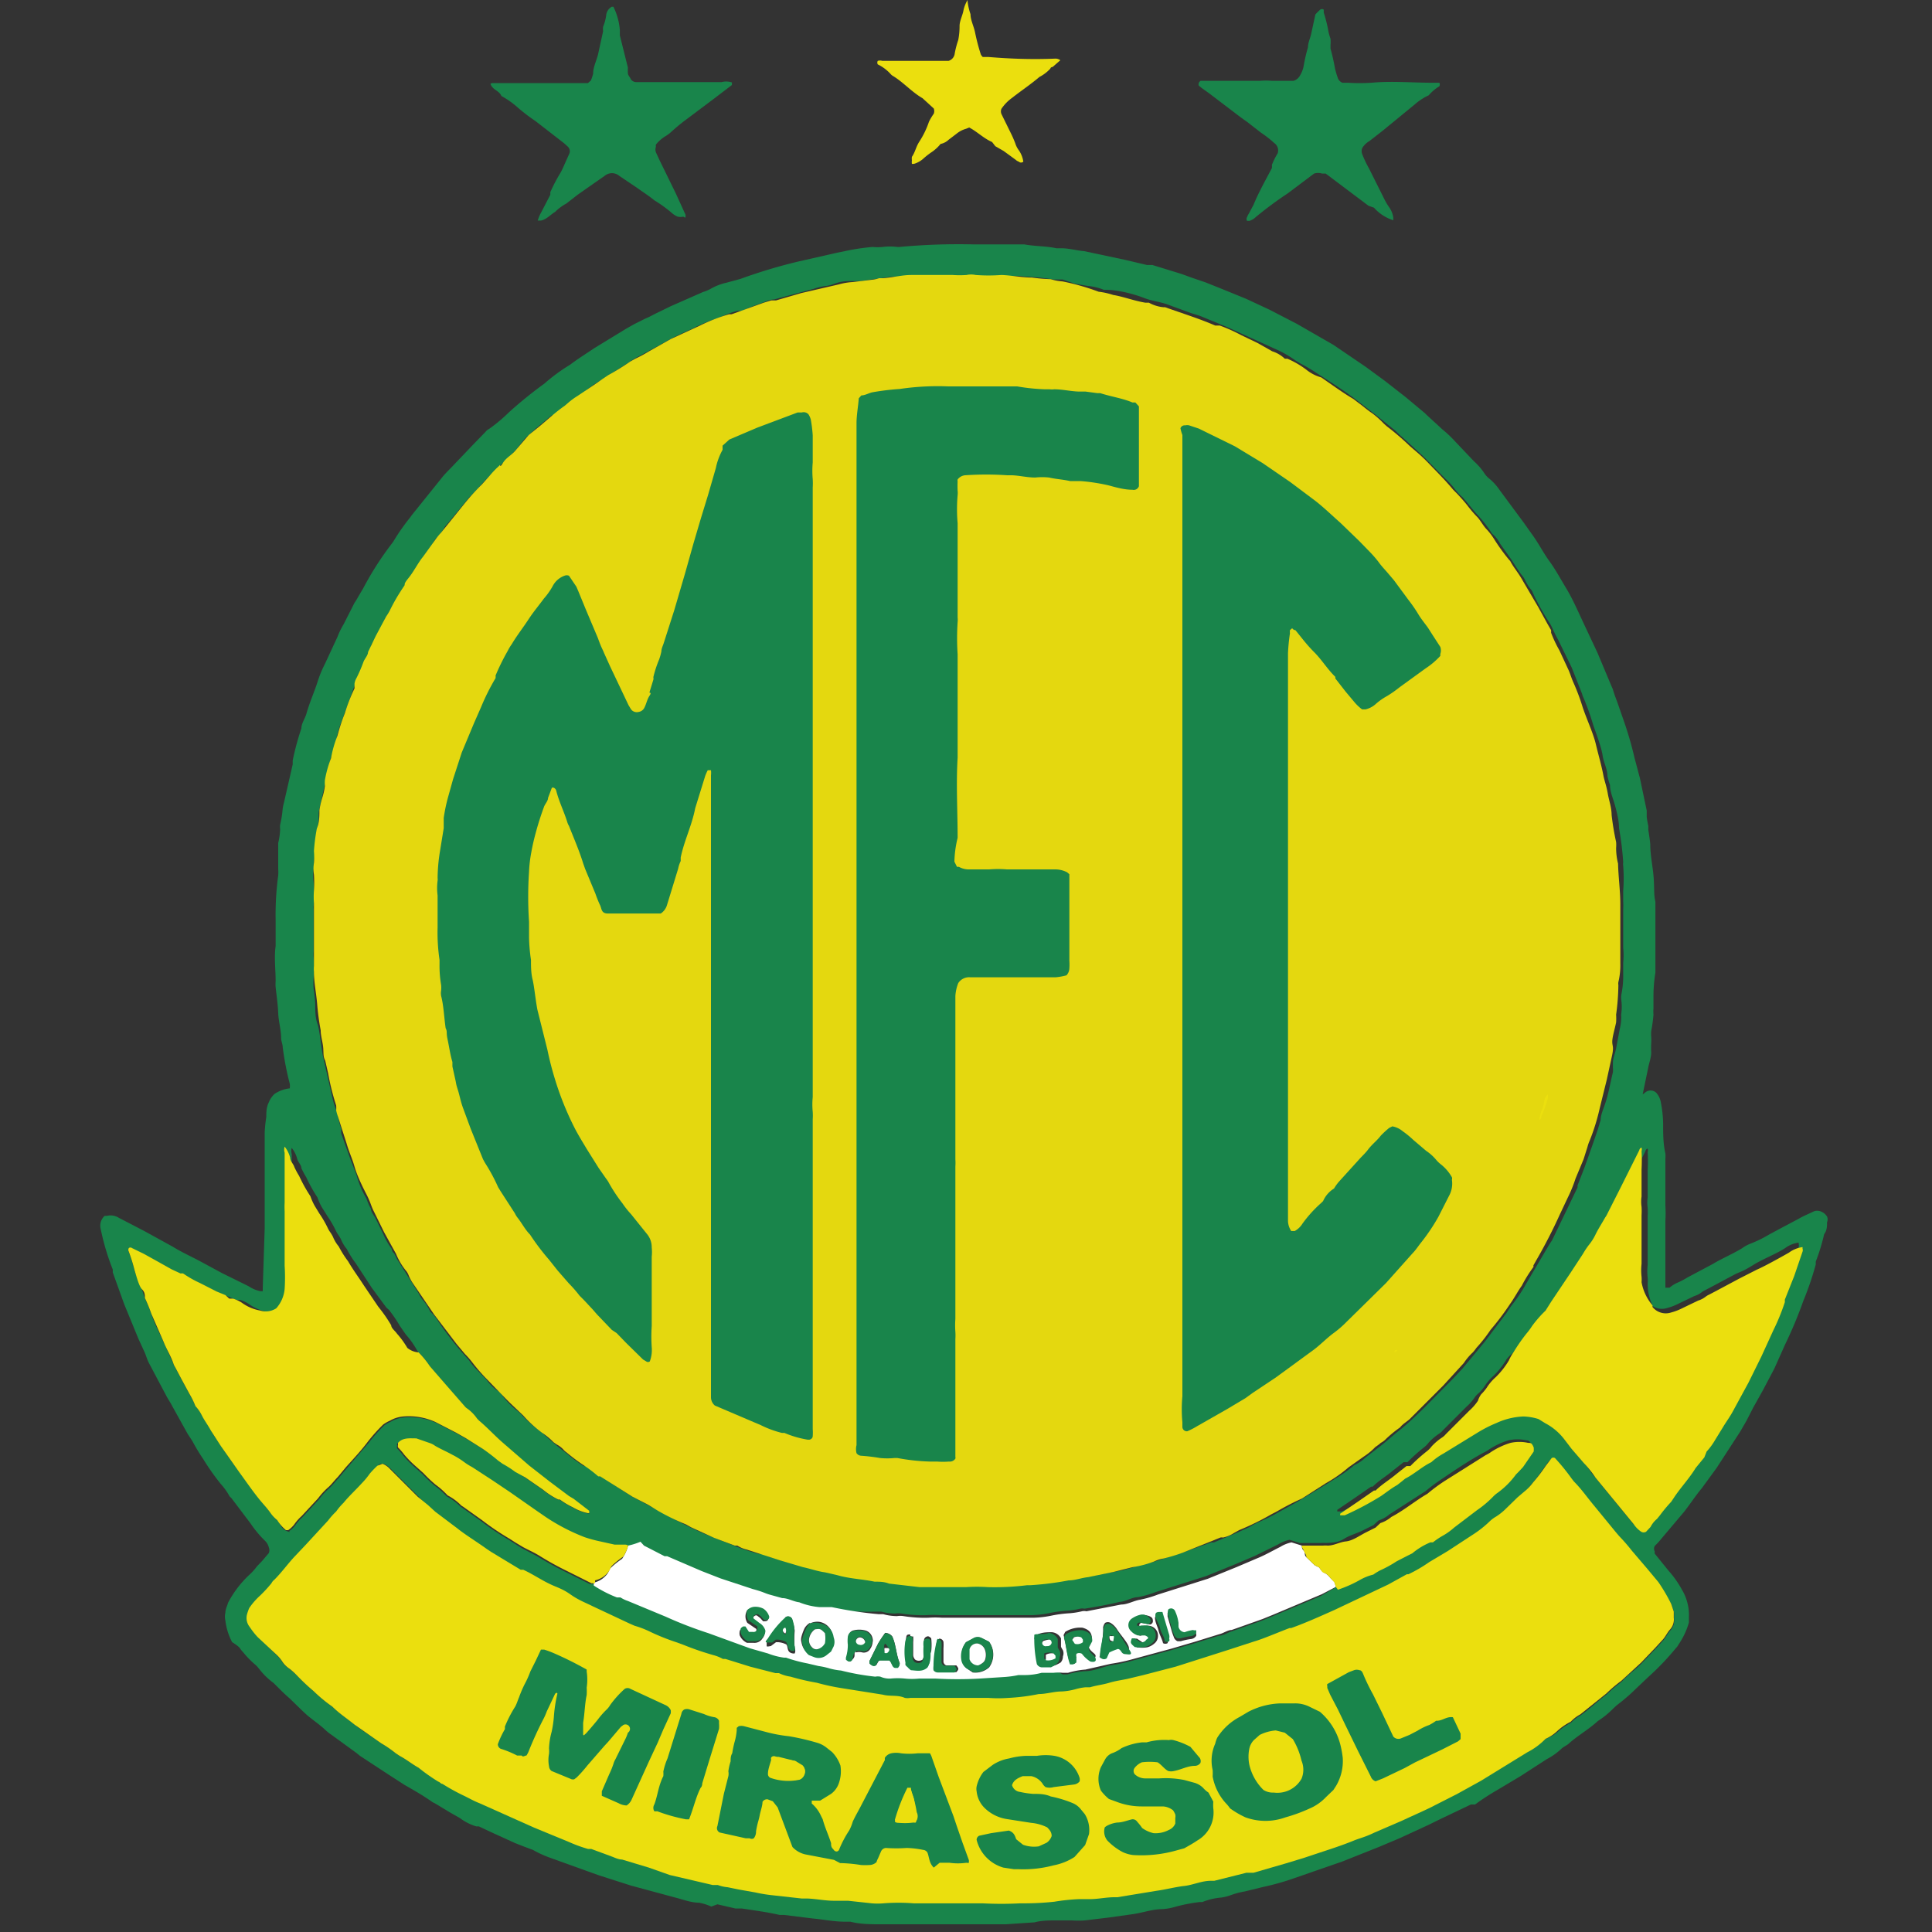
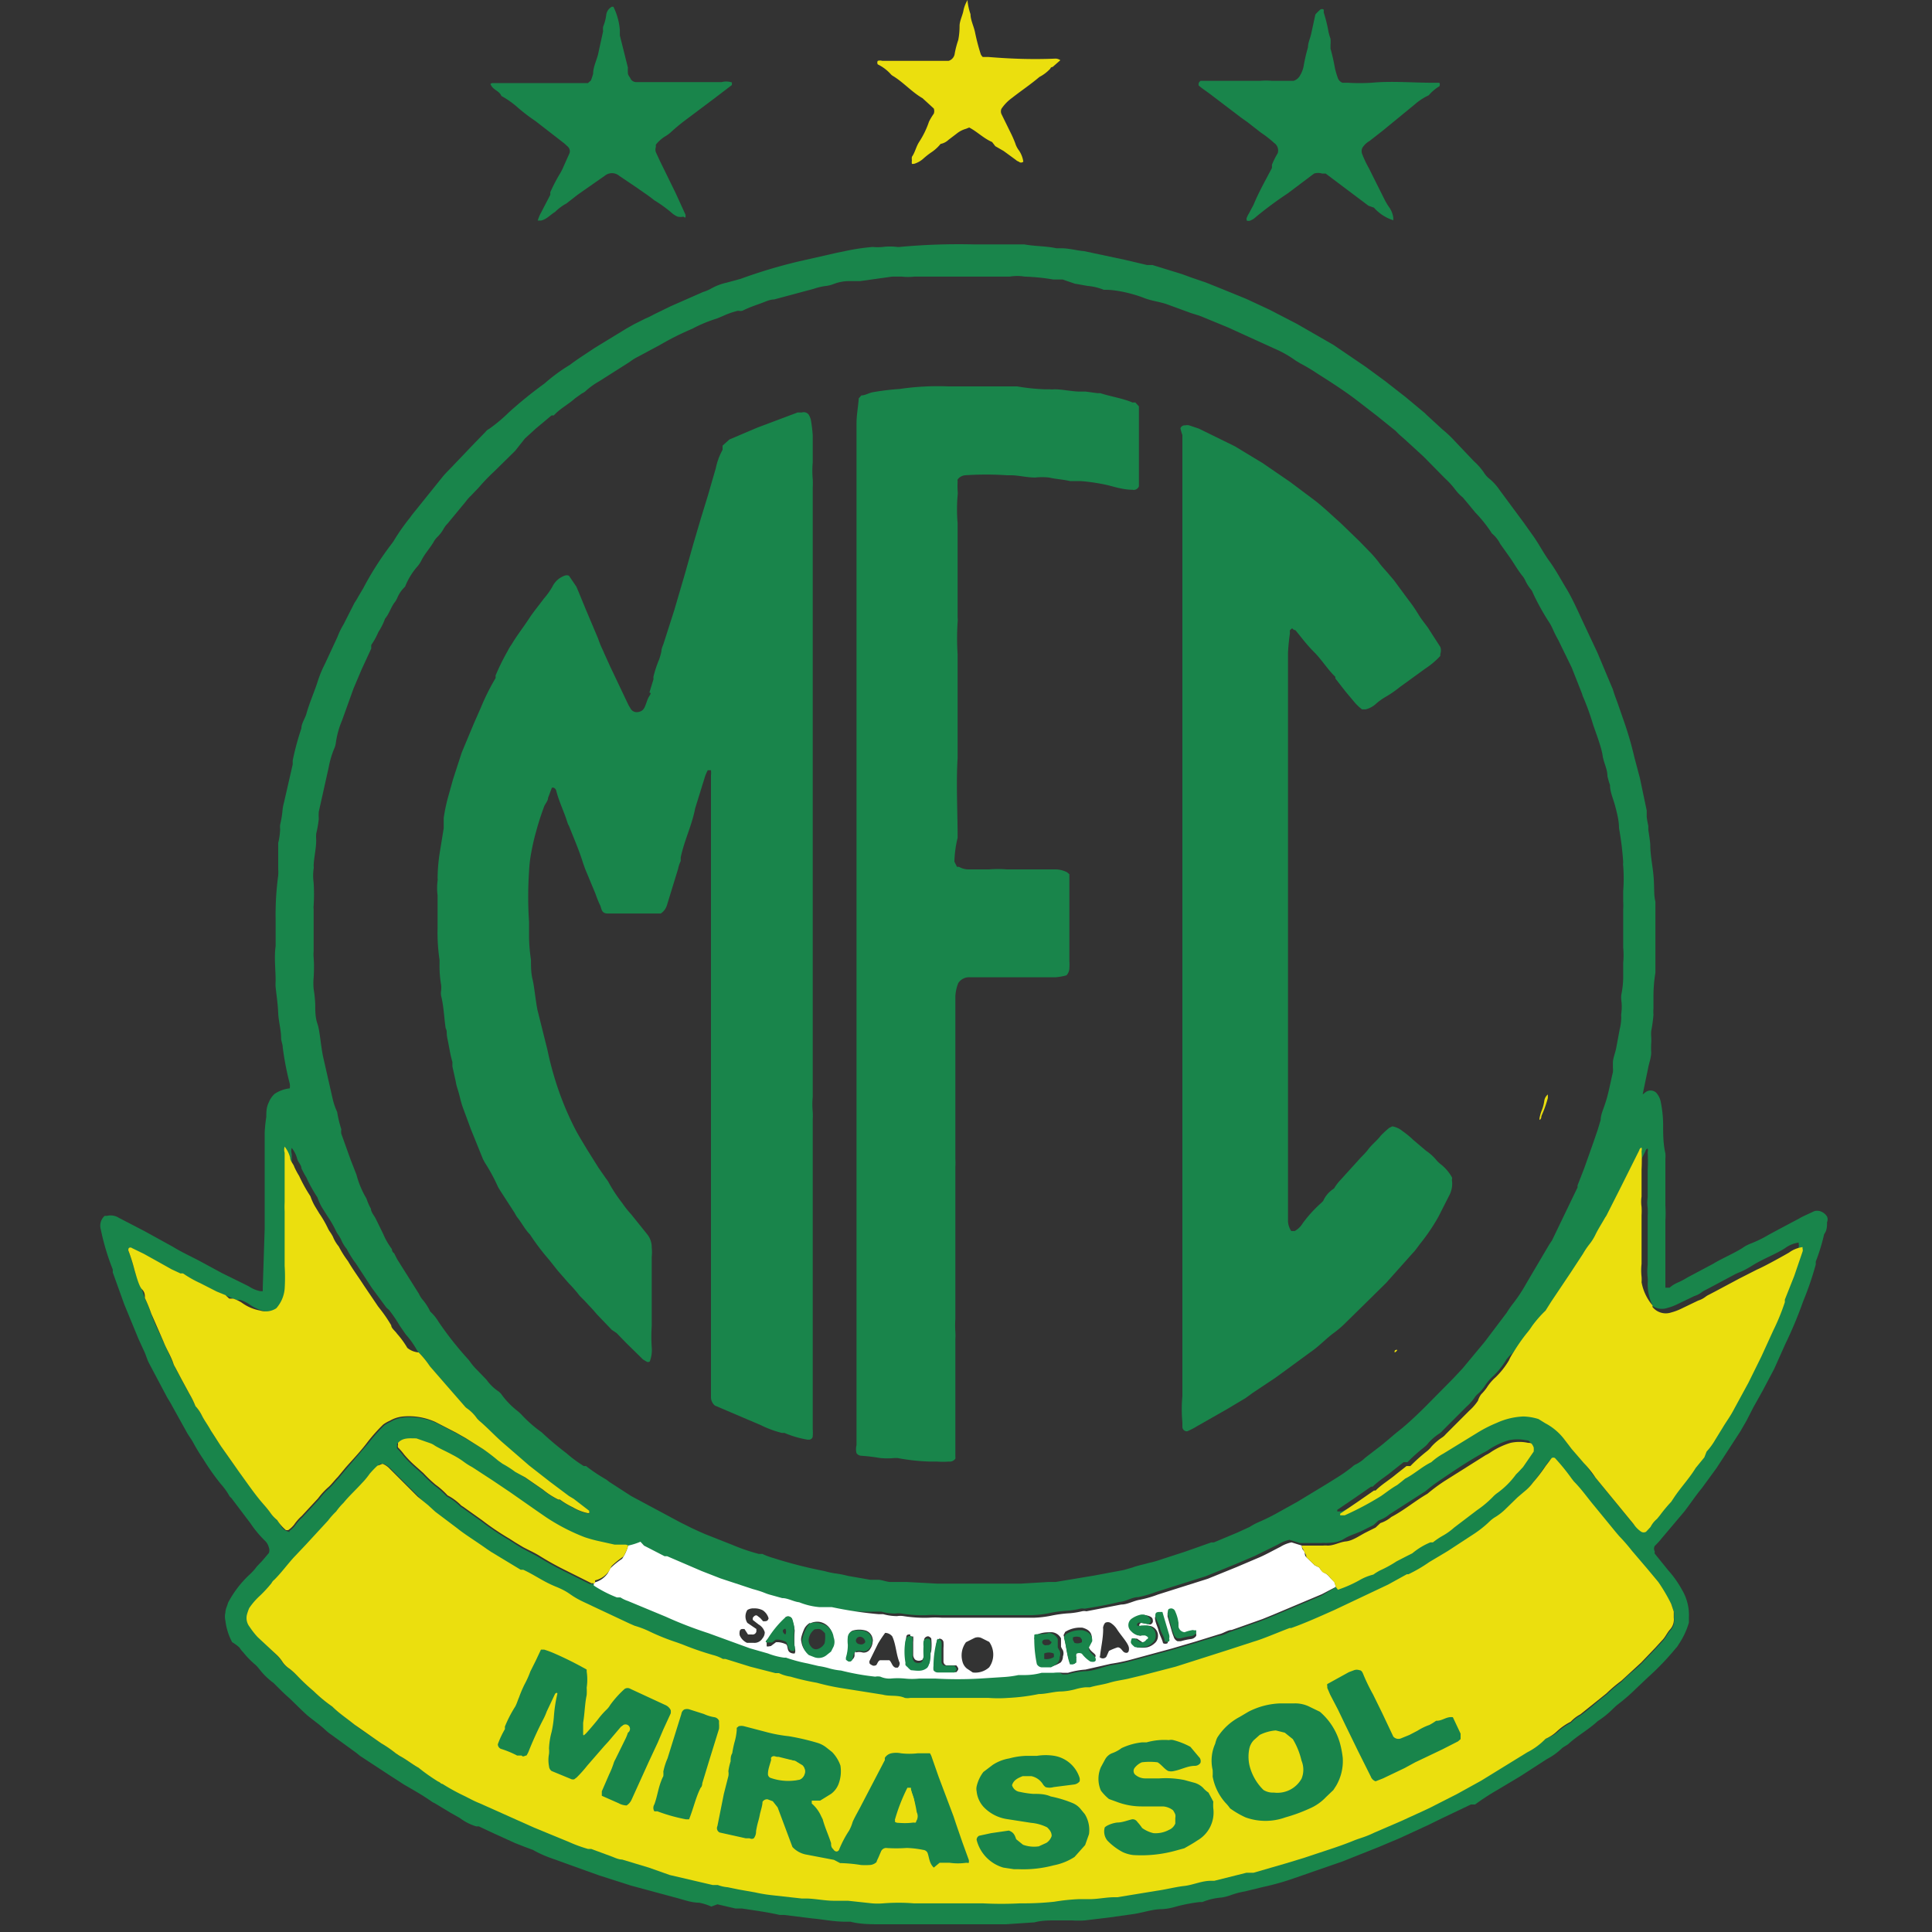
<svg xmlns="http://www.w3.org/2000/svg" width="60" height="60">
  <rect width="100%" height="100%" fill="#333333" stroke="none" />
  <path d="M22.09 59.21a1.68 1.68 0 0 0-.38-.12c-.25 0-.5-.1-.74-.16l-1.37-.37-1-.32-1.53-.55a3.48 3.48 0 0 1-.52-.24l-.27-.1-.28-.11-.66-.3-.47-.22h-.08a1.64 1.64 0 0 1-.51-.26l-.3-.17-.48-.29a.47.47 0 0 1-.12-.07c-.26-.18-.54-.34-.82-.5l-.48-.31-.9-.59-.11-.09-.77-.56a1.39 1.39 0 0 1-.19-.15c-.18-.17-.39-.31-.58-.47l-.15-.14-.38-.37a6.29 6.29 0 0 1-.38-.36l-.12-.12a2.27 2.27 0 0 1-.42-.4s-.09-.12-.15-.17a2.79 2.79 0 0 1-.38-.39.76.76 0 0 1-.11-.14 1.24 1.24 0 0 0-.23-.17 1.89 1.89 0 0 1-.21-.67.53.53 0 0 1 0-.25c0-.11.06-.21.08-.3a3.25 3.25 0 0 1 .65-.86 2 2 0 0 0 .2-.21c.07-.1.17-.18.25-.28l.17-.2a.24.24 0 0 0 0-.17.45.45 0 0 0-.12-.21 3.31 3.31 0 0 1-.45-.54l-.59-.78-.06-.06a2 2 0 0 0-.27-.38 7.27 7.27 0 0 1-.55-.78A5.43 5.43 0 0 1 6 44.8c-.06-.11-.14-.21-.2-.32l-.45-.81c-.06-.12-.14-.23-.2-.35l-.53-1c-.06-.12-.09-.25-.15-.37l-.17-.37-.44-1.07-.36-1a.32.32 0 0 0 0-.09 7.39 7.39 0 0 1-.37-1.24.41.41 0 0 1 .12-.42h.07a.48.48 0 0 1 .37.06l.79.41.89.49c.29.18.61.32.92.49l.61.33.65.32.18.09a1 1 0 0 0 .36.15h.07V40l.06-1.85q0-.44 0-.87v-1-.46-.64a4.28 4.28 0 0 1 .05-.49c0-.15 0-.3.08-.46a.71.71 0 0 1 .18-.26A1.05 1.05 0 0 1 9 33.8h0a.61.61 0 0 0 0-.14 8.82 8.82 0 0 1-.22-1.14c0-.09-.05-.19-.05-.28 0-.26-.08-.52-.09-.78s-.05-.53-.08-.8a1.5 1.5 0 0 1 0-.2c0-.36-.05-.72 0-1.08v-.81a9.13 9.13 0 0 1 .08-1.38 1.48 1.48 0 0 0 0-.21v-.34-.26-.2a2.12 2.12 0 0 0 .06-.43.59.59 0 0 1 0-.14 3.06 3.06 0 0 0 .07-.4 1.47 1.47 0 0 1 .05-.29l.27-1.18v-.12a8.21 8.21 0 0 1 .27-1c0-.16.12-.31.16-.47.1-.35.25-.68.35-1a3.49 3.49 0 0 1 .22-.53l.39-.84a2.35 2.35 0 0 1 .19-.39l.34-.67a1.74 1.74 0 0 0 .11-.18l.16-.27a9.64 9.64 0 0 1 .89-1.39l.05-.07a6.34 6.34 0 0 1 .51-.73c.09-.13.19-.24.29-.37l.74-.92c.11-.13.23-.24.34-.36l.62-.65.36-.37a.31.31 0 0 1 .11-.09 5 5 0 0 0 .62-.52 13.37 13.37 0 0 1 1.1-.89h0a5.53 5.53 0 0 1 .79-.58c.25-.19.51-.35.76-.52l1-.61.23-.13.36-.18c.13-.05.24-.12.37-.18l.41-.2 1-.44a1.33 1.33 0 0 0 .24-.1 1.72 1.72 0 0 1 .49-.19l.44-.12a16.19 16.19 0 0 1 1.8-.54l1.19-.27.34-.07a6.49 6.49 0 0 1 .77-.11 1.67 1.67 0 0 0 .31 0 1.85 1.85 0 0 1 .46 0h.06a19.82 19.82 0 0 1 2.31-.08h1.57c.33.06.67.05 1 .12h.15c.24 0 .47.07.71.09h0l1.27.27.68.16h.17l.91.28.3.11.44.15.45.18.81.33.73.34.85.44 1.13.65 1 .68.6.44.64.5.6.5.06.06.49.45a3.55 3.55 0 0 1 .4.38l.57.6a2 2 0 0 1 .31.35.76.76 0 0 0 .19.21 1.73 1.73 0 0 1 .31.35l.74 1 .27.38c.19.26.34.56.53.82s.35.56.52.84.33.63.5 1l.47 1 .42 1 .06.14c.05.18.12.34.18.52l.17.49a10.8 10.8 0 0 1 .32 1.11l.17.64.09.43.12.57v.2a2.74 2.74 0 0 0 .05.28v.11c0 .03.05.31.06.46 0 .37.09.73.11 1.1s0 .46.05.69v2.2a4.37 4.37 0 0 0-.06.72v.38a1.23 1.23 0 0 0 0 .2 4.46 4.46 0 0 1-.07.51 1.1 1.1 0 0 0 0 .18 1.62 1.62 0 0 1 0 .2 2.36 2.36 0 0 0 0 .28c0 .17-.07.34-.1.51l-.16.77a.84.84 0 0 0 0 .19L51 34l.09-.07a.26.26 0 0 1 .34 0 .6.6 0 0 1 .15.31 3.7 3.7 0 0 1 .07.66c0 .31 0 .62.07.92a1.1 1.1 0 0 1 0 .18v.87.57a3.7 3.7 0 0 1 0 .47v1.5.58h.13a1 1 0 0 1 .28-.17 2.6 2.6 0 0 0 .28-.15l.79-.42c.26-.16.62-.31.91-.49a1.1 1.1 0 0 1 .26-.14 3.77 3.77 0 0 0 .57-.28l.41-.22.51-.27c.15-.09.31-.15.47-.23a.3.3 0 0 1 .21 0 .39.39 0 0 1 .2.16.23.23 0 0 1 0 .18c0 .12 0 .25-.09.37a6 6 0 0 1-.26.85v.09a9.58 9.58 0 0 1-.39 1.14 13.07 13.07 0 0 1-.56 1.34l-.34.76-.37.7-.28.5-.21.41-.19.33-.74 1.14-.46.63c-.16.19-.3.4-.45.6l-.09.12-.71.84a2.29 2.29 0 0 1-.21.23.17.17 0 0 0 0 .17.16.16 0 0 0 0 .07l.42.52a3.2 3.2 0 0 1 .43.61 1.53 1.53 0 0 1 .21.86v.15a2.34 2.34 0 0 1-.32.68.44.44 0 0 1-.08.11 8.15 8.15 0 0 1-.86.9l-.38.36a5.67 5.67 0 0 1-.59.51l-.11.1a2.76 2.76 0 0 1-.49.4h0c-.28.26-.61.44-.89.69-.07.07-.17.1-.24.17a2 2 0 0 1-.45.32l-.82.53-.72.43a7.4 7.4 0 0 0-.69.45h-.13l-.86.41-.47.23-.89.41-.64.27-1.13.45-1.5.52c-.31.11-.63.2-1 .28l-.53.13a2.5 2.5 0 0 0-.45.12 1.43 1.43 0 0 1-.28.07 2 2 0 0 0-.59.14h-.08a5 5 0 0 0-.77.15 1.76 1.76 0 0 1-.4.07c-.31 0-.62.12-.94.16l-.71.1-.75.09a2.85 2.85 0 0 1-.4 0h-.52c-.17 0-.43 0-.64.06l-.89.06h-1.88-1.07-.23-.75c-.25 0-.6 0-.9-.08h-.17c-.34 0-.67-.07-1-.1l-.89-.11h-.14c-.39-.09-.78-.14-1.17-.2h-.2l-.56-.13zm19.4-9.92h0a3.89 3.89 0 0 0 .66-.29 1.64 1.64 0 0 1 .44-.18 1.73 1.73 0 0 1 .21-.13 3.63 3.63 0 0 0 .51-.28l.33-.17.16-.08a2.15 2.15 0 0 1 .56-.34h.08a2.37 2.37 0 0 1 .33-.22 2 2 0 0 0 .33-.24c.23-.2.48-.35.71-.54a3.23 3.23 0 0 0 .49-.41.93.93 0 0 1 .15-.13 2.57 2.57 0 0 0 .57-.57l.08-.08.14-.15.33-.48a.65.65 0 0 0 0-.13c-.06-.11-.09-.14-.17-.14a1.28 1.28 0 0 0-.55 0 2.34 2.34 0 0 0-.6.28 1 1 0 0 1-.17.1c-.44.24-.86.52-1.27.8a5.39 5.39 0 0 0-.54.4l-1.12.72a1 1 0 0 1-.34.19l-.15.14-.32.16c-.19.1-.41.15-.6.27s-.37.12-.57.13a.7.7 0 0 0-.14 0h-.2-.35-.11l-.32-.1a1.07 1.07 0 0 0-.35.14l-.73.36-.61.26-.91.37-1.55.49a3.47 3.47 0 0 1-.55.16c-.2 0-.39.14-.59.15-.36.09-.72.15-1.08.21a.32.32 0 0 0-.14 0 2.38 2.38 0 0 1-.37.06 3.94 3.94 0 0 0-.6.08 3.19 3.19 0 0 1-.52.06h-.35-.28-.76-1.39-.08a2.83 2.83 0 0 0-.41 0 4.09 4.09 0 0 1-.78-.05.66.66 0 0 0-.2 0 1.59 1.59 0 0 1-.43-.06h-.14a12.26 12.26 0 0 1-1.4-.05h-.17-.22a2.16 2.16 0 0 1-.62-.15c-.18 0-.35-.1-.53-.13l-.36-.1c-.19 0-.37-.13-.55-.18l-1-.33-.59-.23c-.37-.13-.71-.31-1.07-.46h-.08L20 48l-.15-.05a2.11 2.11 0 0 1-.38.12.2.2 0 0 0-.11 0h-.34l-.45-.1a4.27 4.27 0 0 1-.48-.13 6.2 6.2 0 0 1-1.2-.62l-.29-.2-.83-.58-.51-.44c-.2-.15-.42-.28-.63-.41a1.94 1.94 0 0 1-.24-.15 2.49 2.49 0 0 0-.37-.23l-.54-.28a.55.55 0 0 0-.15-.08l-.43-.15c-.21 0-.42 0-.57.14v.06a.2.2 0 0 0 0 .08 2 2 0 0 1 .19.22 3.31 3.31 0 0 0 .32.33l.28.25a4.27 4.27 0 0 0 .38.36 2.41 2.41 0 0 1 .37.33 1.7 1.7 0 0 1 .39.28.31.31 0 0 0 .09.07l.59.42a8.1 8.1 0 0 0 .86.58l.17.11.22.14.51.27a9.21 9.21 0 0 0 .81.45l.8.4h.11a3.77 3.77 0 0 0 .72.37h.11a1 1 0 0 0 .23.11l1.18.49q.64.28 1.32.51l1.29.42.56.16a2.17 2.17 0 0 0 .5.13h.06a4.7 4.7 0 0 0 .67.18l.34.08a2.33 2.33 0 0 1 .36.08 2 2 0 0 0 .34.06 7.59 7.59 0 0 0 1.1.22.45.45 0 0 1 .16 0 .69.69 0 0 0 .31.06 2.31 2.31 0 0 1 .46 0 2.18 2.18 0 0 0 .43 0h.52a12.38 12.38 0 0 0 1.36 0l.78-.05a3 3 0 0 0 .43-.06h.23a2 2 0 0 0 .49-.07h.14.23A1.35 1.35 0 0 1 33 52h.15a2.45 2.45 0 0 1 .54-.1c.27 0 .52-.12.79-.18a5.6 5.6 0 0 0 .59-.12l1.29-.35.75-.22.74-.23c.13 0 .26-.09.38-.13l.2-.07.76-.27.32-.13 1.52-.64zm10.41.52a5.53 5.53 0 0 0-.43-.61l-.35-.42-.47-.55a5.72 5.72 0 0 0-.4-.46l-.11-.13-.68-.83-.61-.73-.11-.08a6.59 6.59 0 0 0-.52-.64.11.11 0 0 0-.1 0c-.07.08-.13.17-.19.25a4.91 4.91 0 0 1-.39.51 1.53 1.53 0 0 1-.28.29l-.2.17-.37.36a1.76 1.76 0 0 1-.3.24 1 1 0 0 0-.2.15 3.35 3.35 0 0 1-.52.41l-.78.51-.57.34a4.61 4.61 0 0 1-.65.38h-.05l-.58.32-1.67.79-1.34.56h-.05l-1.11.42-.83.27-1.6.51-1 .26-.5.12c-.19 0-.38.07-.56.12l-.6.14h-.14a1.7 1.7 0 0 0-.31.06 2 2 0 0 1-.43.07c-.24 0-.47.08-.71.08a6.17 6.17 0 0 1-.95.12 4.08 4.08 0 0 1-.61 0h-1.74-.29-.38a.5.5 0 0 1-.17 0c-.22-.06-.46 0-.68-.1-.43 0-.84-.13-1.26-.2a6.93 6.93 0 0 1-.79-.17 7.51 7.51 0 0 1-.82-.19 1.24 1.24 0 0 1-.36-.11L24 52l-.78-.2c-.26-.05-.51-.17-.77-.24h-.08a1.25 1.25 0 0 0-.3-.12 9.25 9.25 0 0 1-.93-.32l-.14-.07a7 7 0 0 1-.8-.32 2.92 2.92 0 0 0-.49-.19l-.16-.07-1.15-.54-.54-.27c-.17-.1-.42-.2-.61-.34s-.63-.37-1-.52h-.08l-.91-.55-.15-.1-.9-.63-.69-.52-.23-.21-.29-.31-.86-.86a.6.6 0 0 0-.23-.16c-.13 0-.13 0-.16.06a2.83 2.83 0 0 0-.24.25 2.31 2.31 0 0 1-.24.29l-.57.61a1.94 1.94 0 0 0-.23.27 2.26 2.26 0 0 0-.25.28c-.25.24-.47.51-.7.76l-.36.38-.61.7a.31.31 0 0 0-.09.11 4.26 4.26 0 0 1-.35.38 2.16 2.16 0 0 0-.34.39 1.5 1.5 0 0 0-.07.2.44.44 0 0 0 .08.38 2.51 2.51 0 0 0 .25.32l.55.55a1.12 1.12 0 0 1 .17.2.78.78 0 0 0 .24.24 2.15 2.15 0 0 1 .22.19 6.26 6.26 0 0 0 .53.5 4.48 4.48 0 0 0 .58.48c.21.21.46.37.69.56s.56.38.83.58a3.58 3.58 0 0 1 .45.31l.12.08c.21.11.39.26.59.37a6.11 6.11 0 0 0 .65.38c.05 0 .08 0 .13.07a6.37 6.37 0 0 0 .63.35l.52.25.36.19.58.26.76.34 1.07.44a4.31 4.31 0 0 0 .6.22h.1c.22.1.44.16.65.24s.21.06.31.09l.83.25.64.18 1.33.31h.16a1.16 1.16 0 0 0 .31.07l.34.07.51.09a4.85 4.85 0 0 0 .55.09l.91.15h.17c.28 0 .55.07.84.07h.11.32l.74.08a2.07 2.07 0 0 0 .35 0 6 6 0 0 1 .95 0h2.09a11.34 11.34 0 0 0 1.16 0h.17a8.85 8.85 0 0 0 .89-.05 6.36 6.36 0 0 1 .75-.08h.17.17c.27 0 .52-.07.78-.06h.09l1.22-.2.86-.15c.29-.03.54-.14.82-.16h.11l1-.25h.22c.33-.12.67-.19 1-.29l.56-.17.33-.11 1.25-.44.62-.24.88-.38 1-.47c.33-.17.46-.2.67-.34s.51-.28.76-.42l1.43-.88A2.16 2.16 0 0 0 48 54a1.25 1.25 0 0 0 .36-.2 1.84 1.84 0 0 1 .43-.3h0a1.14 1.14 0 0 1 .3-.23c.28-.2.53-.44.81-.65a4.31 4.31 0 0 1 .46-.39c.19-.21.42-.37.62-.57l.44-.46.21-.23c.1-.1.15-.23.24-.33a.46.46 0 0 0 .12-.37v-.19zM12.58 18.22a1 1 0 0 0-.23.32.71.71 0 0 1-.08.15c-.13.16-.18.37-.31.52a2.06 2.06 0 0 1-.21.42 2.24 2.24 0 0 1-.22.4 1.17 1.17 0 0 0 0 .11l-.3.65-.25.59-.36 1a2.72 2.72 0 0 0-.19.69.66.66 0 0 1-.06.2 2.85 2.85 0 0 0-.16.55l-.31 1.39a1.7 1.7 0 0 0 0 .22 3.4 3.4 0 0 1-.08.46 1.38 1.38 0 0 0 0 .2c0 .27-.07.53-.08.8a.28.28 0 0 1 0 .09 1.57 1.57 0 0 0 0 .43 5.69 5.69 0 0 1 0 .72.28.28 0 0 0 0 .09v1.33a1.09 1.09 0 0 0 0 .18 4.44 4.44 0 0 1 0 .63 2.06 2.06 0 0 0 0 .35 3.87 3.87 0 0 1 .05.49c0 .2 0 .4.07.6s.1.65.17 1l.3 1.32a2 2 0 0 0 .14.41 3.53 3.53 0 0 0 .13.54.43.43 0 0 0 0 .14l.29.81.18.46a2.83 2.83 0 0 0 .31.74 0 0 0 0 1 0 0 1.83 1.83 0 0 0 .14.32c0 .1.1.21.15.31l.23.47a2.2 2.2 0 0 0 .27.47s0 .09.07.13l.09.18.68 1.08a.76.76 0 0 0 .12.19 1.59 1.59 0 0 1 .23.36 1.44 1.44 0 0 1 .26.32 10.37 10.37 0 0 0 .87 1.11l.08.09a1.94 1.94 0 0 0 .26.31l.28.29a1.41 1.41 0 0 0 .37.36.5.5 0 0 1 .12.13 2.56 2.56 0 0 0 .46.47 1.29 1.29 0 0 1 .17.16 4.07 4.07 0 0 0 .59.51 9.45 9.45 0 0 0 .77.65 4.19 4.19 0 0 0 .54.4h.07a5.31 5.31 0 0 0 .63.42l.09.07.68.44 1.53.82.34.17.26.12.16.07.86.34a6.1 6.1 0 0 0 .82.28h.11a2.09 2.09 0 0 0 .35.13 13.88 13.88 0 0 0 1.57.4 2.82 2.82 0 0 0 .31.07 3.1 3.1 0 0 1 .42.08l.69.12h.23c.13 0 .26.06.39.07h.52l.93.05h1.3.67.66l.84-.05h.22l1.2-.2.91-.17.28-.08c.16-.06.33-.09.5-.14a2.85 2.85 0 0 0 .39-.11l.74-.24.82-.29h.08l.74-.31.37-.17a1.91 1.91 0 0 1 .28-.15 6 6 0 0 0 .57-.28l.63-.35.94-.57.32-.2a4.6 4.6 0 0 0 .45-.32.36.36 0 0 1 .12-.08 1.1 1.1 0 0 0 .28-.2l.39-.3c.23-.17.44-.37.67-.55s.55-.48.81-.74l.86-.87.29-.31.69-.83.68-.9a3.21 3.21 0 0 1 .21-.3 4.93 4.93 0 0 0 .4-.61l.66-1.12.06-.1.08-.12.79-1.64a.14.14 0 0 0 0-.06l.21-.54.28-.79.14-.41.09-.3c0-.16.08-.32.13-.48.11-.31.16-.63.25-1a.71.71 0 0 0 0-.14v-.15c0-.14.07-.3.1-.45l.11-.59a1.65 1.65 0 0 0 .05-.38.52.52 0 0 1 0-.11 1.57 1.57 0 0 0 0-.43.76.76 0 0 1 0-.15 2.9 2.9 0 0 0 .06-.66v-.34a2.49 2.49 0 0 0 0-.47v-1.18a2.3 2.3 0 0 0 0-.26v-.32a5.11 5.11 0 0 0 0-.78.37.37 0 0 1 0-.11 9.3 9.3 0 0 0-.13-1.06c0-.23-.06-.46-.12-.69s-.16-.43-.16-.65a2.29 2.29 0 0 1-.08-.28c0-.22-.12-.42-.15-.64s-.18-.63-.29-.94a8 8 0 0 0-.29-.82 1 1 0 0 1-.06-.16l-.32-.81-.42-.86c-.16-.28-.17-.38-.29-.56s-.36-.59-.5-.91a.33.33 0 0 0-.06-.1 1.24 1.24 0 0 1-.17-.27.75.75 0 0 0-.07-.12c-.15-.18-.26-.38-.39-.57l-.32-.45a1 1 0 0 0-.23-.3.15.15 0 0 1-.05-.06 4.22 4.22 0 0 0-.49-.61l-.19-.23-.2-.24a1.42 1.42 0 0 1-.24-.25 2.5 2.5 0 0 0-.31-.34l-.67-.68-.6-.55-.15-.13-.12-.12-.57-.46-.57-.44c-.41-.32-.85-.6-1.29-.88a5.48 5.48 0 0 0-.52-.31l-.15-.09a3.4 3.4 0 0 0-.52-.31l-1.58-.72-.8-.33c-.12-.05-.24-.08-.36-.12l-.71-.26c-.24-.09-.5-.11-.75-.21S34.74 9 34.34 9h-.06a1.74 1.74 0 0 0-.5-.12l-.4-.07-.38-.13h-.29a6.54 6.54 0 0 0-.89-.09h0a1.41 1.41 0 0 0-.46 0h-.81-.95-1-.2a1.81 1.81 0 0 1-.4 0h-.29l-1 .14h-.14-.23a1.34 1.34 0 0 0-.45.09 1 1 0 0 1-.23.06 1.83 1.83 0 0 0-.39.09l-1.23.33c-.11 0-.23.05-.33.09s-.44.15-.65.26a.33.33 0 0 1-.14 0 2.51 2.51 0 0 0-.46.16l-.19.08a4.31 4.31 0 0 0-.77.32 8.62 8.62 0 0 0-1 .5l-.67.36a1.75 1.75 0 0 0-.29.18l-.93.59a2.36 2.36 0 0 0-.44.32.53.53 0 0 1-.1.06l-.21.15c-.21.19-.47.32-.66.53h-.07l-.49.41-.34.31-.3.38-.64.63a6.2 6.2 0 0 0-.5.52l-.24.25a1.22 1.22 0 0 0-.15.17l-.57.69a.76.76 0 0 0-.11.14 1.15 1.15 0 0 1-.19.26.69.69 0 0 0-.11.13c-.12.22-.3.4-.41.63a1 1 0 0 1-.15.21 2.13 2.13 0 0 0-.35.59zM6.07 43.67a1.18 1.18 0 0 1 .2.28c.08.16.2.31.28.47s.21.32.31.48a17.48 17.48 0 0 0 .57.81l.67.9.31.38a1.1 1.1 0 0 0 .23.25c.07.12.12.25.27.31s.06 0 .07 0a.81.81 0 0 0 .19-.18 1.43 1.43 0 0 1 .23-.26l.51-.55a2.21 2.21 0 0 1 .29-.32c.12-.1.21-.23.32-.34l.24-.29.68-.79a5.19 5.19 0 0 1 .49-.55 1.13 1.13 0 0 1 .21-.12 1 1 0 0 1 .41-.13 2 2 0 0 1 1 .17l.64.33.3.17.51.31a6 6 0 0 1 .52.36l.14.1a3.22 3.22 0 0 1 .39.25l.26.18.55.38a2.46 2.46 0 0 0 .48.31h.05a2.36 2.36 0 0 0 .4.24 1.52 1.52 0 0 0 .46.18h.05a0 0 0 0 0 0-.07l-.48-.37-.15-.09-.6-.45-.64-.5c-.22-.16-.55-.48-.83-.72l-.72-.67-.06-.06a1.27 1.27 0 0 0-.3-.31.34.34 0 0 1-.09-.08l-.55-.63-.53-.61A2.86 2.86 0 0 0 13 42a.62.62 0 0 1-.08-.12 2.75 2.75 0 0 0-.32-.44l-.18-.26a4.39 4.39 0 0 0-.34-.5l-.08-.07-.45-.61-.49-.75a3.21 3.21 0 0 1-.29-.46 1.14 1.14 0 0 1-.18-.3 1.19 1.19 0 0 0-.09-.15.75.75 0 0 1-.07-.12 3.3 3.3 0 0 0-.26-.45L10 37.5a1.73 1.73 0 0 1-.14-.31 4.82 4.82 0 0 1-.35-.63 2.49 2.49 0 0 1-.15-.28c0-.1-.1-.18-.13-.29a.91.91 0 0 0-.17-.34h0a.32.32 0 0 0 0 .19v.9.64a2.66 2.66 0 0 0 0 .28v1.69a5.79 5.79 0 0 1 0 .72 1.05 1.05 0 0 1-.26.6.59.59 0 0 1-.5.07 1.37 1.37 0 0 1-.58-.25 1.23 1.23 0 0 0-.26-.12h-.12L7 40.23l-.27-.11-.51-.26a3.44 3.44 0 0 1-.53-.3.2.2 0 0 0-.08 0l-.28-.13-.41-.23-.45-.25-.37-.18a.08.08 0 0 0-.1 0 .11.11 0 0 0 0 .11 5.58 5.58 0 0 1 .18.58c.06.2.16.39.23.59l.09.27a5 5 0 0 1 .2.49c.1.3.25.58.38.87l.3.66a.52.52 0 0 0 .06.13l.19.36.26.48a2.53 2.53 0 0 1 .18.36zm45.25-3.13a1.54 1.54 0 0 1-.15-.69 1 1 0 0 0 0-.17 1.8 1.8 0 0 1 0-.4v-1.51a2.28 2.28 0 0 0 0-.26 1.12 1.12 0 0 1 0-.32v-.84a5.44 5.44 0 0 0 0-.57.2.2 0 0 0 0-.11.1.1 0 0 0-.07.08l-.58 1.16-.42.83a.53.53 0 0 1-.06.1l-.31.55a1.53 1.53 0 0 1-.17.27 2.4 2.4 0 0 0-.21.31l-.38.58-.61.91-.36.24a3.71 3.71 0 0 0-.36.52 2 2 0 0 1-.17.23A5.68 5.68 0 0 0 47 42a1.39 1.39 0 0 0-.21.21 2.54 2.54 0 0 1-.41.52 1.48 1.48 0 0 0-.28.33 1.51 1.51 0 0 1-.17.2.68.68 0 0 0-.12.12 1.58 1.58 0 0 1-.27.31l-.73.73a.5.5 0 0 1-.11.1 1.75 1.75 0 0 0-.33.28.81.81 0 0 1-.16.16 5.35 5.35 0 0 0-.5.45h-.12l-.33.26c-.2.17-.44.31-.63.5h-.05l-.52.36-.53.36v.05c0 .05 0 0 0 0h.14a9.38 9.38 0 0 0 1.13-.6l.5-.34.14-.11.11-.09c.28-.14.52-.37.81-.51a2 2 0 0 1 .38-.27c.33-.24.7-.44 1.06-.65a4.09 4.09 0 0 1 .59-.3 2.2 2.2 0 0 1 .83-.2 1.71 1.71 0 0 1 .47.08l.21.13a1.77 1.77 0 0 1 .59.5l.23.3.35.42a3.09 3.09 0 0 1 .36.45h0l.69.84.5.61a.84.84 0 0 0 .23.23.15.15 0 0 0 .15 0l.14-.15a.79.79 0 0 1 .2-.25l.09-.11a4.58 4.58 0 0 1 .35-.42l.08-.12c.21-.32.48-.6.68-.93l.09-.11.18-.22.07-.18a2.07 2.07 0 0 0 .27-.37l.24-.39.36-.59.43-.79.4-.81.37-.81a6.77 6.77 0 0 0 .36-.88v-.08l.29-.73.26-.76a.14.14 0 0 0 0-.09v-.05a.91.91 0 0 0-.42.17c-.31.2-.66.32-1 .53s-.36.19-.55.28l-.73.39-.21.11a.53.53 0 0 0-.1.06.72.72 0 0 1-.23.12l-.23.11-.29.14a1.75 1.75 0 0 1-.32.12.53.53 0 0 1-.58-.17z" fill="#19854b" />
  <g fill="#ebdf0e">
    <path d="M51.9 49.81l.08.24v.19a.46.46 0 0 1-.12.37c-.09.1-.14.23-.24.33l-.21.23-.44.46-.62.57a4.31 4.31 0 0 0-.46.39l-.81.65a1.14 1.14 0 0 0-.3.23h0a1.84 1.84 0 0 0-.43.3A1.25 1.25 0 0 1 48 54a2.16 2.16 0 0 1-.57.42L46 55.3l-.76.42-.67.34c-.22.12-.66.31-1 .47l-.88.38c-.29.14-.41.16-.62.24-.41.17-.83.3-1.25.44l-.33.11-.56.17-1 .29h-.22l-1 .25h-.11c-.28 0-.55.13-.82.16s-.57.11-.86.15l-1.22.2h-.09c-.26 0-.51.06-.78.06h-.17-.17a6.36 6.36 0 0 0-.75.08 8.85 8.85 0 0 1-.89.05h-.17a11.34 11.34 0 0 1-1.16 0h-2.14a6 6 0 0 0-.95 0 2.07 2.07 0 0 1-.35 0l-.74-.08h-.32-.11c-.29 0-.56-.06-.84-.07h-.17l-.9-.1a4.85 4.85 0 0 1-.55-.09l-.51-.09-.34-.07a1.16 1.16 0 0 1-.31-.07h-.16l-1.33-.31-.65-.23-.83-.25c-.1 0-.21-.05-.31-.09l-.65-.24h-.1a4.31 4.31 0 0 1-.6-.22l-1.07-.44-.76-.34-.58-.26-.36-.16c-.18-.07-.35-.17-.52-.25a6.37 6.37 0 0 1-.63-.35c-.05 0-.08-.06-.13-.07a6.11 6.11 0 0 1-.61-.43c-.2-.11-.38-.26-.59-.37l-.12-.08a3.58 3.58 0 0 0-.45-.31l-.83-.58c-.26-.21-.48-.35-.69-.56a4.48 4.48 0 0 1-.58-.48 6.26 6.26 0 0 1-.53-.5 2.15 2.15 0 0 0-.21-.19.78.78 0 0 1-.24-.24 1.12 1.12 0 0 0-.17-.2L8 50.84a2.51 2.51 0 0 1-.25-.32.44.44 0 0 1-.08-.38 1.5 1.5 0 0 1 .07-.2 2.16 2.16 0 0 1 .34-.39 4.26 4.26 0 0 0 .35-.38.31.31 0 0 1 .09-.11c.22-.22.4-.47.61-.7l.36-.38.7-.76a2.26 2.26 0 0 1 .25-.28 1.94 1.94 0 0 1 .23-.27c.17-.21.38-.4.57-.61a2.31 2.31 0 0 0 .24-.29 2.83 2.83 0 0 1 .24-.25l.16-.06a.6.6 0 0 1 .23.16l.86.86.32.26.23.21.69.52c.22.18.61.42.9.63l.15.1.91.55h.08c.33.15.63.37 1 .52s.41.22.61.34.36.18.54.27l1.15.54.16.07a2.92 2.92 0 0 1 .49.19 7 7 0 0 0 .8.32l.22.08a9.25 9.25 0 0 0 .93.32 1.25 1.25 0 0 1 .3.12h.08l.77.24.78.2h.11a1.24 1.24 0 0 0 .36.11 7.51 7.51 0 0 0 .82.19 6.93 6.93 0 0 0 .79.17l1.26.2c.22.06.46 0 .68.1a.5.5 0 0 0 .17 0h.38.29 1.76a4.08 4.08 0 0 0 .61 0 6.17 6.17 0 0 0 .95-.12c.24 0 .47-.08.71-.08a2 2 0 0 0 .43-.07 1.7 1.7 0 0 1 .31-.06h.14c.2-.06.4-.08.6-.14s.37-.08.56-.12l.5-.12 1-.26 1.6-.51.83-.27c.28-.08.74-.28 1.11-.42h.05c.45-.16.89-.36 1.34-.56l1.67-.79.58-.32h.05a4.61 4.61 0 0 0 .65-.38l.57-.34.78-.51a3.35 3.35 0 0 0 .52-.41 1 1 0 0 1 .2-.15 1.76 1.76 0 0 0 .3-.24l.37-.36.2-.17a1.53 1.53 0 0 0 .28-.29 4.91 4.91 0 0 0 .39-.51l.19-.25a.11.11 0 0 1 .1 0 6.59 6.59 0 0 1 .52.64l.07.09c.23.23.41.49.61.73l.68.83.11.13a5.72 5.72 0 0 1 .4.46l.47.55.35.42a5.53 5.53 0 0 1 .4.68z" />
-     <path d="M32.63 8.67a5.44 5.44 0 0 1-.58-.05c-.32 0-.64-.07-.95-.08a5.3 5.3 0 0 1-.8 0 .66.66 0 0 0-.28 0 3 3 0 0 1-.43 0h-1.1-.19c-.29 0-.58.08-.88.1h-.12a1 1 0 0 1-.24.05l-.58.07a1.94 1.94 0 0 0-.42.07l-1.17.27-.79.23h-.15l-.23.07-1 .36h-.08a5.48 5.48 0 0 0-.92.36l-.89.41-.69.39a4.1 4.1 0 0 1-.41.22l-.16.09a7.74 7.74 0 0 1-.68.42l-.18.12-.14.1-.28.19-.36.24a2.27 2.27 0 0 0-.25.18l-.14.12c-.29.2-.54.44-.81.66l-.31.25L16 14c-.12.14-.29.22-.39.39s-.07 0-.1.07a2.94 2.94 0 0 0-.3.31l-.24.27a7 7 0 0 0-.52.57l-.75.93a1.92 1.92 0 0 0-.18.22l-.39.54c-.14.17-.28.45-.45.66s-.08.17-.13.24a6 6 0 0 0-.45.77 1.74 1.74 0 0 1-.11.18l-.32.6-.24.5c0 .1-.1.2-.14.3a4.61 4.61 0 0 1-.22.51.49.49 0 0 0-.06.17v.15a5.12 5.12 0 0 0-.3.77 5.73 5.73 0 0 0-.23.7 3.49 3.49 0 0 0-.2.7 3.46 3.46 0 0 0-.19.68 1.16 1.16 0 0 0 0 .18 2.09 2.09 0 0 1-.08.36 2.74 2.74 0 0 0-.09.39c0 .19 0 .38-.08.57a5.83 5.83 0 0 0-.09.7 2.2 2.2 0 0 1 0 .37 1.11 1.11 0 0 0 0 .36 3.91 3.91 0 0 1 0 .49 2.8 2.8 0 0 0 0 .4V30a1.09 1.09 0 0 0 0 .18c0 .33.07.65.1 1a7.68 7.68 0 0 0 .11.82c0 .19.07.38.08.57s0 .25.06.37l.09.39a7.49 7.49 0 0 0 .25 1 .83.83 0 0 1 0 .15 1.21 1.21 0 0 0 .05.18l.27.84c.08.28.18.48.25.73s.22.57.36.84.14.34.22.51l.34.69.22.4.15.27a2.06 2.06 0 0 0 .33.55.61.61 0 0 1 .07.14 1.74 1.74 0 0 0 .1.19l.68 1 .7.92.26.31a2.62 2.62 0 0 1 .22.25 5.85 5.85 0 0 0 .4.47l.64.66.15.15.4.38a3.78 3.78 0 0 0 .59.54 2 2 0 0 1 .35.29l.1.07a.75.75 0 0 1 .2.15.52.52 0 0 0 .11.1 5.72 5.72 0 0 0 .49.37 4.49 4.49 0 0 1 .49.37h.06l1 .63.41.21c.14.07.28.17.42.25a7.07 7.07 0 0 0 .83.4l.16.09.72.33.64.24h.08a.88.88 0 0 0 .28.12l1.05.34.71.21c.24.05.45.13.68.16l.39.09c.38.11.77.12 1.15.2.15 0 .3 0 .45.06l.95.11h.46 1H30a5.16 5.16 0 0 1 .68 0 8.24 8.24 0 0 0 1.22-.06h.1a9.44 9.44 0 0 0 1.19-.15c.2 0 .4-.08.6-.1l.39-.08.39-.08.6-.15a3.25 3.25 0 0 0 .68-.18 1 1 0 0 1 .29-.09 5.76 5.76 0 0 0 .59-.18l1.17-.47a.19.19 0 0 1 .08 0 1 1 0 0 0 .34-.14l.16-.09a8.08 8.08 0 0 0 1-.49l.19-.1a7.79 7.79 0 0 1 .76-.39h0l.75-.48a4.19 4.19 0 0 0 .7-.49l.48-.34a1.93 1.93 0 0 0 .35-.29s.12-.08.17-.13a.6.6 0 0 0 .13-.09 3.6 3.6 0 0 1 .47-.39c.09-.12.24-.19.34-.3l.33-.33.15-.15.37-.37.15-.15.64-.7a1.75 1.75 0 0 1 .28-.33 1.34 1.34 0 0 0 .11-.14 4.71 4.71 0 0 0 .44-.56 8.17 8.17 0 0 0 .61-.81c.13-.18.23-.38.36-.56a4.32 4.32 0 0 1 .36-.58.08.08 0 0 0 0-.05l.09-.16a15.86 15.86 0 0 0 .73-1.42l.25-.53a4.29 4.29 0 0 0 .24-.59l.25-.6.12-.38a1.18 1.18 0 0 1 .07-.2 6.45 6.45 0 0 0 .31-1l.22-.89.17-.78c.05-.26 0-.26 0-.4s.08-.4.12-.6a2 2 0 0 0 0-.24 7.12 7.12 0 0 0 .07-.92.28.28 0 0 1 0-.09 2.24 2.24 0 0 0 .06-.58v-1.84c0-.42-.06-.84-.07-1.26a0 0 0 0 0 0 0 2 2 0 0 1-.06-.49 1.1 1.1 0 0 0 0-.18 8.17 8.17 0 0 1-.14-.84c0-.23-.08-.44-.12-.67s-.09-.35-.13-.53c-.06-.33-.16-.66-.24-1s-.28-.76-.41-1.15a6.77 6.77 0 0 0-.28-.75c-.07-.15-.11-.31-.18-.45l-.26-.56a3.94 3.94 0 0 1-.26-.55.56.56 0 0 0 0-.08l-.12-.21-.28-.51-.47-.8c-.15-.27-.26-.38-.38-.59a.18.18 0 0 0-.05-.07 6 6 0 0 1-.47-.65 2 2 0 0 0-.22-.29c-.11-.11-.18-.25-.28-.37a3.87 3.87 0 0 1-.32-.37c-.1-.13-.21-.25-.32-.37l-.13-.13c-.24-.29-.51-.56-.77-.83s-.39-.36-.59-.54a8.17 8.17 0 0 0-.7-.6l-.09-.08a2.91 2.91 0 0 0-.37-.33c-.14-.09-.27-.21-.41-.31l-.17-.13c-.34-.2-.65-.43-1-.67a1.28 1.28 0 0 1-.45-.23 2.77 2.77 0 0 0-.6-.35h-.08a1 1 0 0 0-.39-.23l-.14-.08-.32-.18-.5-.24a5.06 5.06 0 0 0-.67-.3h-.14c-.51-.22-1-.37-1.56-.57h-.06a1.14 1.14 0 0 1-.44-.14h-.11c-.36-.06-.69-.19-1-.24a2.26 2.26 0 0 0-.45-.1A7.35 7.35 0 0 0 33 8.74a1.59 1.59 0 0 1-.37-.07z" opacity=".96" />
    <path d="M6.07 43.67a2.53 2.53 0 0 0-.18-.37l-.26-.48-.19-.36a.52.52 0 0 1-.06-.13c-.08-.23-.21-.43-.3-.66l-.38-.87a5 5 0 0 0-.2-.49c0-.09 0-.18-.09-.27s-.17-.39-.23-.59a5.58 5.58 0 0 0-.18-.58.11.11 0 0 1 0-.11.08.08 0 0 1 .1 0l.37.18.45.25.41.23.28.13a.2.2 0 0 1 .08 0 3.44 3.44 0 0 0 .53.3l.51.26.27.11.12.11h.12a1.23 1.23 0 0 1 .26.12 1.37 1.37 0 0 0 .58.25.59.59 0 0 0 .5-.07 1.05 1.05 0 0 0 .26-.6 5.79 5.79 0 0 0 0-.72v-1.69a2.66 2.66 0 0 1 0-.28v-.64-.9a.32.32 0 0 1 0-.19h0a.91.91 0 0 1 .17.34c0 .11.1.19.13.29a2.49 2.49 0 0 0 .15.28 4.82 4.82 0 0 0 .35.63 1.73 1.73 0 0 0 .14.31l.14.23a3.3 3.3 0 0 1 .26.45.75.75 0 0 0 .07.12 1.19 1.19 0 0 1 .09.15 1.14 1.14 0 0 0 .18.3 3.21 3.21 0 0 0 .29.46c.15.26.33.5.49.75l.44.65.07.09a4.39 4.39 0 0 1 .34.5c0 .09.12.17.18.26a2.75 2.75 0 0 1 .32.44.62.62 0 0 0 .35.14 2.86 2.86 0 0 1 .35.43l.53.61.55.63a.34.34 0 0 0 .09.08 1.27 1.27 0 0 1 .3.31l.06.06c.25.21.47.45.72.67l.83.72.64.5.6.45.15.09.48.37a0 0 0 0 1 0 .07h-.05a1.52 1.52 0 0 1-.46-.18 2.36 2.36 0 0 1-.4-.24h-.05a2.46 2.46 0 0 1-.48-.31l-.55-.38-.31-.17a3.22 3.22 0 0 0-.39-.25l-.14-.1A6 6 0 0 0 15 45l-.54-.34-.3-.17-.64-.33a2 2 0 0 0-1-.17 1 1 0 0 0-.41.13 1.13 1.13 0 0 0-.21.12 5.19 5.19 0 0 0-.49.55c-.21.28-.45.53-.68.79l-.24.29c-.11.11-.2.24-.32.34a2.21 2.21 0 0 0-.29.32l-.51.55a1.43 1.43 0 0 0-.23.26.81.81 0 0 1-.19.18h-.07a1.31 1.31 0 0 1-.27-.31 1.1 1.1 0 0 1-.2-.21c-.09-.13-.2-.25-.31-.38-.24-.29-.45-.6-.67-.9l-.57-.81-.31-.48c-.09-.17-.2-.31-.28-.47a1.18 1.18 0 0 0-.2-.29zm45.25-3.13v.05a.53.53 0 0 0 .58.17 1.75 1.75 0 0 0 .32-.12l.29-.14.23-.11a.72.72 0 0 0 .23-.12.53.53 0 0 1 .1-.06l.21-.11.73-.39.55-.28c.19-.08.65-.33 1-.53a.91.91 0 0 1 .42-.17v.05a.14.14 0 0 1 0 .09l-.26.76-.29.73v.08a6.77 6.77 0 0 1-.36.88l-.37.81-.4.81-.43.79c-.14.27-.24.39-.36.59l-.24.39a2.07 2.07 0 0 1-.27.37l-.07.18-.18.22-.09.11c-.2.33-.47.61-.68.93l-.08.12a4.58 4.58 0 0 0-.35.42l-.09.11a.79.79 0 0 0-.2.25l-.14.15a.15.15 0 0 1-.15 0 .84.84 0 0 1-.23-.23l-.5-.61-.69-.84h0a3.09 3.09 0 0 0-.36-.45l-.38-.44-.23-.3a1.77 1.77 0 0 0-.59-.5l-.21-.13a1.71 1.71 0 0 0-.47-.08 2.2 2.2 0 0 0-.83.2 4.09 4.09 0 0 0-.59.3l-1.06.65a2 2 0 0 0-.38.27c-.29.14-.53.37-.81.51l-.11.09-.14.11c-.18.1-.34.23-.5.34a9.38 9.38 0 0 1-1.13.6h-.14v-.05l.53-.36.52-.36h.05c.19-.19.43-.33.63-.5l.33-.26h.12a5.35 5.35 0 0 1 .5-.45.81.81 0 0 0 .16-.16 1.75 1.75 0 0 1 .33-.28.5.5 0 0 0 .11-.1l.73-.73a1.58 1.58 0 0 0 .27-.31.68.68 0 0 1 .1-.2 1.51 1.51 0 0 0 .17-.2 1.48 1.48 0 0 1 .28-.33 2.54 2.54 0 0 0 .41-.52A1.39 1.39 0 0 1 47 42a5.68 5.68 0 0 1 .41-.59 2 2 0 0 0 .17-.23 3.71 3.71 0 0 1 .42-.48l.17-.27.61-.91.38-.58a2.4 2.4 0 0 1 .21-.31 1.53 1.53 0 0 0 .17-.27c.09-.19.21-.37.31-.55a.53.53 0 0 0 .06-.1l.42-.83.58-1.16a.1.1 0 0 1 .07-.08.2.2 0 0 1 0 .11 5.44 5.44 0 0 1 0 .57v.84a1.12 1.12 0 0 0 0 .32 2.28 2.28 0 0 1 0 .26v1.51a1.8 1.8 0 0 0 0 .4 1 1 0 0 1 0 .17 1.54 1.54 0 0 0 .34.72z" />
  </g>
  <path d="M19.51 48a2.11 2.11 0 0 0 .38-.12L20 48l.64.33h.08l1.07.46.59.23 1 .33c.37.1.36.13.55.18l.36.1c.18 0 .35.11.53.13a2.16 2.16 0 0 0 .62.15h.22.17a12.26 12.26 0 0 0 1.46.22h.14a1.59 1.59 0 0 0 .43.06.66.66 0 0 1 .2 0 4.09 4.09 0 0 0 .78.05 2.83 2.83 0 0 1 .41 0h.08 1.39.76.28.35a3.19 3.19 0 0 0 .52-.06 3.94 3.94 0 0 1 .6-.08 2.38 2.38 0 0 0 .37-.06.32.32 0 0 1 .14 0l1.08-.21c.2 0 .39-.12.59-.15a3.47 3.47 0 0 0 .55-.16l1.55-.49.91-.37.61-.26c.25-.1.49-.24.73-.36a1.07 1.07 0 0 1 .35-.14l.32.1c0 .06 0 .1.06.16s0 .12.08.2l.26.25.14.07c.05.07.09.14.17.17a.49.49 0 0 1 .17.15l.13.13.05.15-.44.23-1.52.64-.32.13-.76.27-.2.07c-.12 0-.25.1-.38.13l-.74.23-.75.22-1.29.35a5.6 5.6 0 0 1-.59.12l-.79.18a2.45 2.45 0 0 0-.54.1H33a1.35 1.35 0 0 0-.28 0h-.23-.14a2 2 0 0 1-.49.07h-.23a3 3 0 0 1-.43.06l-.78.05a12.38 12.38 0 0 1-1.36 0h-.52a2.18 2.18 0 0 1-.43 0 2.31 2.31 0 0 0-.46 0 .69.69 0 0 1-.31-.06.45.45 0 0 0-.16 0 7.59 7.59 0 0 1-1.06-.19 2 2 0 0 1-.34-.06 2.33 2.33 0 0 0-.36-.08l-.34-.08a4.7 4.7 0 0 1-.67-.18h-.06a2.17 2.17 0 0 1-.5-.13l-.56-.16-1.29-.47q-.68-.22-1.32-.51l-1.18-.49a1 1 0 0 1-.23-.11h-.11a3.77 3.77 0 0 1-.72-.37v-.09a.72.72 0 0 0 .44-.3l.07-.14a2.56 2.56 0 0 1 .37-.3 1.47 1.47 0 0 0 .19-.41zm13.81 3.67c.06 0 .08 0 .1-.12a.72.72 0 0 1 0-.17.1.1 0 0 1 0-.1.17.17 0 0 1 .17 0 1 1 0 0 0 .26.24c.08 0 .14 0 .17-.07s-.08-.12-.13-.18a.28.28 0 0 1-.09-.17l.11-.21c0-.21-.12-.29-.29-.34a.87.87 0 0 0-.54.13l-.05.1c.08.27.09.56.19.83zm-8.17-1.27a.49.49 0 0 0-.16.16 1.48 1.48 0 0 0-.1.27.32.32 0 0 0 0 .17.57.57 0 0 0 .2.35l.18.07a.39.39 0 0 0 .36-.06l.15-.12.08-.16a.39.39 0 0 0 0-.28.5.5 0 0 0-.4-.43.51.51 0 0 0-.31.05zm7.49 1.36a1.14 1.14 0 0 0 .3-.13.28.28 0 0 0 .07-.19.26.26 0 0 0 0-.19.64.64 0 0 1-.06-.11v-.26a.35.35 0 0 0-.28-.19c-.14 0-.3 0-.45.07s0 0 0 .06a.19.19 0 0 0 0 .08 3.77 3.77 0 0 0 .08.76.19.19 0 0 0 .14.1zm2.92-1c.09 0 .14.08.11.17a.17.17 0 0 1-.18.08l-.18-.12h-.09 0c-.05.14-.05.15.09.27a1.06 1.06 0 0 0 .31 0 .51.51 0 0 0 .23-.12.29.29 0 0 0 .11-.2.31.31 0 0 0-.27-.35h-.17a.22.22 0 0 1-.14 0h0a.08.08 0 0 1 .08-.09l.26.05a.11.11 0 0 0 .08-.14c0-.11-.16-.14-.28-.16a.77.77 0 0 0-.32.14.25.25 0 0 0 0 .38.44.44 0 0 0 .21.13zm-7.29 0c-.09 0-.12 0-.13.12a2 2 0 0 0 0 .69.25.25 0 0 0 0 .07.46.46 0 0 0 .07.07.47.47 0 0 0 .1.09c.17 0 .35.06.51-.08a.31.31 0 0 0 .05-.1c0-.11 0-.23.05-.34a1.8 1.8 0 0 0 0-.4s-.07-.08-.12-.06a.13.13 0 0 0-.1.09.77.77 0 0 0 0 .15 2.62 2.62 0 0 0 0 .28.35.35 0 0 1-.05.2.2.2 0 0 1-.23 0 .22.22 0 0 1-.06-.14V51a1.09 1.09 0 0 0 0-.18s-.05.01-.09-.01zm-1.27.83c0 .08 0 .08.09.13a.12.12 0 0 0 .1 0c.05 0 .06-.13.14-.16h.29c.08.07.08.19.19.23h.07a.18.18 0 0 0 .06-.15c-.11-.25-.11-.56-.23-.82a.29.29 0 0 0-.22-.11 3.78 3.78 0 0 0-.22.33zm7.14-.14a.14.14 0 0 0 .22 0l.08-.18a1.92 1.92 0 0 1 .27-.11c.11 0 .14.13.22.16s.14 0 .13-.14-.25-.39-.37-.58a.64.64 0 0 0-.2-.2.17.17 0 0 0-.17 0 .31.31 0 0 0-.06.13.09.09 0 0 0 0 .05c0 .32-.07.58-.1.87zM23.21 50a.37.37 0 0 0 0 .4l.28.19v.08a.12.12 0 0 1-.14.09h-.12l-.11-.17h-.07s-.07 0-.08.08 0 .08 0 .11a.45.45 0 0 0 .23.24h.21a.29.29 0 0 0 .27-.14.29.29 0 0 0 .07-.19.41.41 0 0 0-.19-.24l-.18-.14a.25.25 0 0 1 0-.07c.05-.07.1-.09.14-.06l.09.07.09.1c.1 0 .14 0 .17-.09a.45.45 0 0 0-.18-.25.55.55 0 0 0-.28-.06.34.34 0 0 0-.2.05zm7 1.94a.64.64 0 0 0 .51-.16.68.68 0 0 0 0-.79l-.24-.12a.27.27 0 0 0-.22 0L30 51a.69.69 0 0 0-.11.6.4.4 0 0 0 .14.22zm-1.11-1a3.11 3.11 0 0 0-.05.79.51.51 0 0 0 0 .13.16.16 0 0 0 .13.07h.46.06c.08-.09.08-.11 0-.21h-.17-.14a.13.13 0 0 1-.09-.13v-.4a1.34 1.34 0 0 0 0-.2.13.13 0 0 0-.13-.1h0zm-4.71-.68a3.11 3.11 0 0 0-.58.73v.13c0 .03.11 0 .13 0l.16-.12h.07a.66.66 0 0 1 .25.07c.07.09 0 .25.21.28h.05a.21.21 0 0 0 0-.17 3.29 3.29 0 0 1 0-.54 1.23 1.23 0 0 0-.07-.29.14.14 0 0 0-.21-.13zm2.18 1.06a.4.4 0 0 1 .22 0 .23.23 0 0 0 .24-.12.42.42 0 0 0 .07-.2.2.2 0 0 0 0-.11.32.32 0 0 0-.21-.25.73.73 0 0 0-.41 0 .22.22 0 0 0-.13.17 1.07 1.07 0 0 0 0 .25 1.34 1.34 0 0 1-.06.4v.06c.07.11.1.11.2 0s0-.17.09-.24zm9.69-1.22v.1l.12.42a1.72 1.72 0 0 0 .07.21.21.21 0 0 0 .12.14h.1a1.94 1.94 0 0 1 .33-.07.22.22 0 0 0 .15-.1v-.08h-.07a.12.12 0 0 0-.08 0 1.05 1.05 0 0 0-.21.06.21.21 0 0 1-.19-.17.36.36 0 0 1 0-.11 1.21 1.21 0 0 0-.1-.36.14.14 0 0 0-.13-.1s-.08-.04-.1.02zm-.39.14c0 .14.08.27.11.4s.11.26.14.39a.14.14 0 0 0 .14 0 .1.1 0 0 0 0-.08.24.24 0 0 0 0-.12l-.21-.71h-.08c-.04-.06-.07-.01-.09.08z" fill="#fff" />
  <path d="M41.49 49.29l-.05-.15-.13-.14a.49.49 0 0 0-.17-.15c-.08 0-.12-.1-.17-.17l-.14-.07-.26-.25c0-.08-.06-.14-.08-.2s-.07-.1-.06-.16h.11.35.2a.7.7 0 0 1 .14 0c.2 0 .37-.11.57-.13s.41-.17.6-.27l.32-.16.15-.14a1 1 0 0 0 .34-.19c.4-.21.74-.5 1.12-.72a5.39 5.39 0 0 1 .54-.4l1.27-.8a1 1 0 0 0 .17-.1 2.34 2.34 0 0 1 .6-.28 1.28 1.28 0 0 1 .55 0c.08 0 .11 0 .17.14a.65.65 0 0 1 0 .13l-.33.48-.14.15-.08.08a2.57 2.57 0 0 1-.57.57.93.93 0 0 0-.15.13 3.23 3.23 0 0 1-.49.41l-.71.54a2 2 0 0 1-.33.24 2.37 2.37 0 0 0-.33.22h-.08a2.15 2.15 0 0 0-.56.34l-.16.08-.33.17a3.63 3.63 0 0 1-.51.28 1.73 1.73 0 0 0-.21.13 1.64 1.64 0 0 0-.44.18 3.89 3.89 0 0 1-.66.29zM19.51 48a1.47 1.47 0 0 1-.15.34 2.56 2.56 0 0 0-.37.3l-.07.14a.72.72 0 0 1-.44.3v.09h-.11l-.8-.4a9.21 9.21 0 0 1-.81-.45c-.16-.1-.34-.18-.51-.27L16 47.9l-.17-.11a8.1 8.1 0 0 1-.86-.58l-.59-.42a.31.31 0 0 1-.09-.07 1.7 1.7 0 0 0-.39-.28 2.41 2.41 0 0 0-.37-.33 4.27 4.27 0 0 1-.38-.36l-.28-.25a3.31 3.31 0 0 1-.32-.33 2 2 0 0 0-.19-.22.2.2 0 0 1 0-.08v-.06c.15-.17.36-.14.57-.14l.43.15a.55.55 0 0 1 .15.08c.17.1.36.18.54.28a2.49 2.49 0 0 1 .37.23 1.94 1.94 0 0 0 .24.15l.63.41.55.37.83.58.29.2a6.2 6.2 0 0 0 1.2.62 4.27 4.27 0 0 0 .48.13l.45.1h.34a.2.2 0 0 1 .08.03z" fill="#ebdf0e" />
  <path d="M39.68 4.76a.28.28 0 0 0-.11-.32 3.22 3.22 0 0 0-.41-.32l-.41-.32-.21-.15-1-.76-.21-.15-.1-.08a.12.12 0 0 1 .06-.15h.91.93a2.31 2.31 0 0 1 .37 0h.67a.33.33 0 0 0 .2-.16.88.88 0 0 0 .12-.32 5.07 5.07 0 0 1 .13-.56c0-.14.07-.28.1-.42l.13-.6A1.55 1.55 0 0 1 41 .3a.09.09 0 0 1 .11 0v.09a4.6 4.6 0 0 1 .13.5 1.57 1.57 0 0 0 .08.31 1.18 1.18 0 0 1 0 .2v.11a6.21 6.21 0 0 1 .14.62 2.76 2.76 0 0 0 .08.27.25.25 0 0 0 .15.17h.17a5.88 5.88 0 0 0 .73 0c.63-.06 1.27 0 1.91 0h.2a.11.11 0 0 1 0 .11 1.37 1.37 0 0 0-.33.28 1.77 1.77 0 0 0-.43.28l-1 .82-.41.32a.63.63 0 0 0-.22.21.25.25 0 0 0 0 .21 3.23 3.23 0 0 0 .2.42l.5 1a2.12 2.12 0 0 0 .12.2.73.73 0 0 1 .14.34v.08a1.34 1.34 0 0 1-.6-.39l-.17-.06-1.33-1h-.11a.42.42 0 0 0-.25 0L40 6a11.81 11.81 0 0 0-1 .74.51.51 0 0 1-.2.12h-.07a.11.11 0 0 1 0-.12.47.47 0 0 1 .05-.1l.15-.28c.16-.39.37-.76.57-1.14a.47.47 0 0 0 0-.1 2.28 2.28 0 0 1 .18-.36zm-16.95-2.2v.08h0l-.55.42-.88.66a5.71 5.71 0 0 0-.47.39 1.18 1.18 0 0 1-.18.13 1.12 1.12 0 0 0-.28.25.25.25 0 0 0 0 .07.25.25 0 0 0 0 .17l.12.26.49 1 .31.68v.06c0 .06-.05 0-.07 0a.48.48 0 0 1-.17 0 .62.62 0 0 1-.19-.12 4.11 4.11 0 0 0-.54-.39c-.17-.14-.36-.26-.54-.39l-.55-.37a.35.35 0 0 0-.45 0l-.43.3-.4.28-.36.28a1.52 1.52 0 0 0-.35.26c-.15.09-.26.23-.44.27h-.1 0a1.19 1.19 0 0 1 .11-.26l.28-.54a.59.59 0 0 0 0-.08 5.07 5.07 0 0 1 .32-.61 2.4 2.4 0 0 0 .11-.23l.17-.38a.2.2 0 0 0-.06-.2l-.11-.1-.89-.69a5.7 5.7 0 0 1-.55-.42 2.74 2.74 0 0 0-.51-.36c-.05-.14-.22-.18-.3-.3s0-.07 0-.1h1.44.31.93.24.07l.09-.08a1.72 1.72 0 0 0 .07-.21c0-.23.13-.45.17-.68l.14-.64a.57.57 0 0 1 0-.14 1.4 1.4 0 0 0 .1-.39.34.34 0 0 1 .17-.23h.05a2 2 0 0 1 .2.72v.17l.25 1a1.36 1.36 0 0 0 0 .17c0 .07.07.13.09.19a.21.21 0 0 0 .19.09h.58.37 1.68a.57.57 0 0 1 .32.01z" fill="#19854b" />
  <path d="M32.79 1.82a.27.27 0 0 1 .14.05 0 0 0 0 1 0 0l-.24.21s-.06 0-.07.05a1.23 1.23 0 0 1-.34.26h0c-.27.23-.57.43-.85.65a1.33 1.33 0 0 0-.33.34.21.21 0 0 0 0 .16l.28.57a3.49 3.49 0 0 1 .15.34.72.72 0 0 0 .12.23.83.83 0 0 1 .13.34.1.1 0 0 1-.14 0 .27.27 0 0 1-.1-.06l-.37-.27-.26-.15-.1-.13c-.26-.11-.46-.32-.71-.45L30 4a.8.8 0 0 0-.29.15l-.25.19a.5.5 0 0 1-.25.13 1.27 1.27 0 0 1-.3.27 2.43 2.43 0 0 0-.25.2.76.76 0 0 1-.28.15h-.06a.43.43 0 0 1 0 0 .36.36 0 0 1 0-.11.36.36 0 0 1 0-.11c.1-.14.13-.32.23-.47a2.73 2.73 0 0 0 .3-.62 1.82 1.82 0 0 1 .15-.25.24.24 0 0 0 0-.16l-.35-.32c-.33-.19-.58-.48-.9-.68a.31.31 0 0 1-.09-.07 1.31 1.31 0 0 0-.4-.3h0a.11.11 0 0 1 0-.11.25.25 0 0 1 .14 0h2.06a.27.27 0 0 0 .19-.23 2.88 2.88 0 0 1 .11-.42 2.21 2.21 0 0 0 .04-.43c0-.16.09-.32.12-.48a1 1 0 0 1 .13-.33h0v.05a1.83 1.83 0 0 0 .09.39c0 .18.1.37.14.56a6.4 6.4 0 0 0 .18.69.33.33 0 0 0 .06.08h.06 0 .12c.73.06 1.39.08 2.09.05z" fill="#ebdf0e" />
  <g fill="#19854b">
    <path d="M24.61 57.36l-.46-1.23-.15-.19-.16-.06a.16.16 0 0 0-.16.08c0 .11-.05.25-.08.38a2.27 2.27 0 0 1-.06.25 2.8 2.8 0 0 0-.06.28.34.34 0 0 1-.07.22.13.13 0 0 1-.13 0h-.12l-.81-.18a.15.15 0 0 1-.07-.2l.2-1 .14-.55a.4.4 0 0 0 0-.15 1.73 1.73 0 0 1 .07-.31c0-.08 0-.17.05-.25a3.4 3.4 0 0 1 .07-.34 1.8 1.8 0 0 0 .07-.38v-.07l.06-.05a.33.33 0 0 1 .17 0l.65.17a4.6 4.6 0 0 0 .74.14 7.32 7.32 0 0 1 .9.21.85.85 0 0 1 .25.13l.19.15a1.14 1.14 0 0 1 .26.42 1.12 1.12 0 0 1-.06.58.68.68 0 0 1-.23.3l-.34.21h-.26v.09a1.11 1.11 0 0 1 .29.39l.05.1c.07.26.18.49.26.74 0 .07 0 .13.07.19a.13.13 0 0 0 .09.07.09.09 0 0 0 .09-.06 3.32 3.32 0 0 1 .31-.59 1.28 1.28 0 0 0 .11-.27c.08-.18.19-.36.28-.54l.72-1.38a.43.43 0 0 1 0-.07.32.32 0 0 1 .2-.14.75.75 0 0 1 .3 0 2.28 2.28 0 0 0 .52 0h.26.12a.52.52 0 0 1 .06.13l.21.6.46 1.22.09.27.19.55.2.55v.08a.19.19 0 0 1-.08 0 1.83 1.83 0 0 1-.52 0h-.31L29 58c-.15-.14-.14-.33-.2-.47a.17.17 0 0 0-.13-.08 3 3 0 0 0-.51-.06 4.57 4.57 0 0 1-.65 0 .18.18 0 0 0-.15.11l-.09.21a.61.61 0 0 0-.05.12.33.33 0 0 1-.22.09 2.25 2.25 0 0 1-.26 0 4.62 4.62 0 0 0-.65-.06l-.19-.1-.89-.17a.78.78 0 0 1-.4-.23zm.09-2.67l-.52-.13h-.19a.1.1 0 0 0 0 .07c0 .15-.07.3-.1.43a.13.13 0 0 0 .07.13 1.65 1.65 0 0 0 .91.06A.29.29 0 0 0 25 55a.26.26 0 0 0-.08-.18zm3.14 1.91a1.89 1.89 0 0 0 .53 0 .15.15 0 0 0 .07 0 .28.28 0 0 0 0-.25 3.4 3.4 0 0 0-.04-.35c0-.14-.07-.28-.11-.42h-.11a5.58 5.58 0 0 0-.39 1zm-8.48-3.03l-.08.06-.39.46-.12.13-.53.61a4 4 0 0 1-.33.37l-.08.06h-.07l-.63-.26a.2.2 0 0 1-.08-.15 1 1 0 0 1 0-.38.86.86 0 0 0 0-.17 2.26 2.26 0 0 1 .08-.51 3.4 3.4 0 0 0 .07-.46 4.43 4.43 0 0 1 .11-.73s0-.06-.07 0 0 0 0 0l-.26.55a1.89 1.89 0 0 1-.09.21 11 11 0 0 0-.48 1.05.91.91 0 0 1-.06.11c-.06 0-.1.06-.15 0h-.14a3.06 3.06 0 0 0-.51-.21.16.16 0 0 1-.09-.14 2.86 2.86 0 0 1 .22-.47v-.08A3.87 3.87 0 0 1 16 53c.05-.09.08-.2.12-.29a3.7 3.7 0 0 1 .17-.4 2.87 2.87 0 0 0 .18-.4l.17-.34.16-.34h.1a3 3 0 0 1 .32.12 10.72 10.72 0 0 1 1 .5v.06a1.68 1.68 0 0 1 0 .5 1.85 1.85 0 0 1 0 .23c-.06.28-.06.57-.11.86v.26.09c0 .09.06 0 .07 0s.26-.29.38-.44a2.55 2.55 0 0 1 .26-.3.65.65 0 0 0 .13-.16 3.13 3.13 0 0 1 .45-.5.17.17 0 0 1 .18 0l1.08.5a.33.33 0 0 1 .17.16.36.36 0 0 1 0 .1l-.23.5-.17.4-.28.6-.54 1.19a.41.41 0 0 1-.15.17.55.55 0 0 1-.25-.07l-.52-.23v-.08-.06l.23-.53a2.55 2.55 0 0 0 .14-.35.54.54 0 0 1 .05-.11l.32-.65a1.34 1.34 0 0 0 .07-.18.139.139 0 0 0-.14-.24zm18.84 2.59a1.27 1.27 0 0 0-.14-.17 1.67 1.67 0 0 1-.4-.82 1.77 1.77 0 0 0 0-.2 1.29 1.29 0 0 1 .08-.82.94.94 0 0 1 .06-.18 1.83 1.83 0 0 1 .7-.65l.27-.16a2.32 2.32 0 0 1 1-.26h.44a1 1 0 0 1 .47.11l.31.15a2 2 0 0 1 .63 1 3 3 0 0 1 .08.43 1.52 1.52 0 0 1-.2.86l-.09.14-.23.22a1.52 1.52 0 0 1-.52.36 5.05 5.05 0 0 1-.74.27 1.82 1.82 0 0 1-1.24 0 2.82 2.82 0 0 1-.48-.28zm.92-2.28l-.18.16a.55.55 0 0 0-.14.26 1.25 1.25 0 0 0 0 .51 1.59 1.59 0 0 0 .44.78.55.55 0 0 0 .32.08.86.86 0 0 0 .86-.43.73.73 0 0 0 0-.56 2.3 2.3 0 0 0-.27-.67l-.25-.2-.28-.07a1.35 1.35 0 0 0-.5.14zm-7.79 2.97c.17.06.19.17.23.27l.21.17a1 1 0 0 0 .49.05l.24-.11a.41.41 0 0 0 .16-.21c0-.12-.06-.19-.14-.27a1.38 1.38 0 0 0-.5-.14l-.77-.12a1.26 1.26 0 0 1-.7-.37.85.85 0 0 1-.22-.49.38.38 0 0 1 0-.15 1.16 1.16 0 0 1 .21-.45l.29-.22a1.33 1.33 0 0 1 .51-.2 2.26 2.26 0 0 1 .51-.08h.35a1.7 1.7 0 0 1 .55 0 1 1 0 0 1 .78.69.34.34 0 0 1 0 .1.26.26 0 0 1-.18.1l-.63.08a.44.44 0 0 1-.25 0 .46.46 0 0 1-.07-.07.56.56 0 0 0-.37-.27h-.27c-.15.06-.28.12-.33.28a.29.29 0 0 0 .25.21 2.76 2.76 0 0 0 .4.06c.18 0 .37 0 .55.08a3.63 3.63 0 0 1 .69.21.63.63 0 0 1 .23.17l.14.17a.94.94 0 0 1 .13.62l-.12.34-.33.37a1.81 1.81 0 0 1-.65.26 3.65 3.65 0 0 1-1.09.12h-.14l-.33-.05a1.2 1.2 0 0 1-.83-.86.14.14 0 0 1 .08-.13l.37-.08zm5.17-.39a.29.29 0 0 0 0-.11.76.76 0 0 0-.07-.13.57.57 0 0 0-.31-.12h-.67a2.17 2.17 0 0 1-.79-.15l-.22-.08a1.52 1.52 0 0 1-.25-.26.91.91 0 0 1 0-.73l.13-.24a.43.43 0 0 1 .21-.19 1.08 1.08 0 0 0 .3-.16 2 2 0 0 1 .64-.18h.14a2 2 0 0 1 .69-.07.32.32 0 0 1 .14 0 2.34 2.34 0 0 1 .53.21l.26.31a.18.18 0 0 1 .05.19.21.21 0 0 1-.17.09c-.23 0-.43.12-.65.16a.36.36 0 0 1-.18 0c-.12-.06-.2-.19-.33-.27a2 2 0 0 0-.49 0 .56.56 0 0 0-.22.17.16.16 0 0 0 0 .2.47.47 0 0 0 .33.13H36a2.93 2.93 0 0 1 .78.05l.33.09a.64.64 0 0 1 .25.15.83.83 0 0 0 .17.15l.15.28a1.49 1.49 0 0 0 0 .21 1 1 0 0 1-.5 1c-.13.09-.26.16-.4.24l-.22.06a4 4 0 0 1-1.37.15 1.08 1.08 0 0 1-.32-.09 1.89 1.89 0 0 1-.48-.36.45.45 0 0 1-.08-.41.41.41 0 0 1 .11-.07.9.9 0 0 1 .28-.08c.16 0 .32-.07.46-.1a.17.17 0 0 1 .16.08 1.57 1.57 0 0 1 .15.19 1 1 0 0 0 .35.16.87.87 0 0 0 .48-.1.36.36 0 0 0 .2-.2zm8.62-3.13l.24.51v.08.09l-.08.07-.49.25-.65.31-.19.09-.33.18-.67.32-.23.09a.25.25 0 0 1-.15-.15l-.4-.8-.38-.78-.24-.5-.24-.46-.09-.21v-.06a.09.09 0 0 1 0-.06l.67-.37.16-.06a.25.25 0 0 1 .17 0c.08 0 .11.11.14.18a6 6 0 0 0 .28.57l.28.57.35.74a.21.21 0 0 0 .23.06l.27-.11.25-.13a1.81 1.81 0 0 1 .37-.18 1.73 1.73 0 0 0 .21-.13c.19.01.32-.14.52-.11zM21.4 56.5h-.1a5.33 5.33 0 0 1-.89-.25.36.36 0 0 1-.09 0 .2.2 0 0 1 0-.21c.09-.24.12-.49.21-.72a1.11 1.11 0 0 1 .07-.16.74.74 0 0 0 0-.14 2 2 0 0 1 .13-.41l.43-1.38a.19.19 0 0 1 .09-.14.25.25 0 0 1 .17 0l.44.14a1.26 1.26 0 0 0 .33.1.19.19 0 0 1 .14.11v.08a1 1 0 0 1 0 .17l-.31 1-.21.69s0 .1-.05.14c-.15.29-.22.63-.36.98zm11.92-4.81h-.09c-.1-.27-.11-.56-.19-.83l.05-.1a.87.87 0 0 1 .54-.13c.17.05.3.13.29.34l-.11.21a.28.28 0 0 0 .09.17c.05.06.12.09.13.18s-.09.09-.17.07a1 1 0 0 1-.26-.24.17.17 0 0 0-.17 0 .1.1 0 0 0 0 .1.72.72 0 0 0 0 .17c-.03.01-.05.04-.11.06zm0-.76l.05.09a.28.28 0 0 0 .23-.02v-.08l-.05-.07a.31.31 0 0 0-.23 0zm-8.17-.51a.51.51 0 0 1 .34 0 .5.5 0 0 1 .4.43.39.39 0 0 1 0 .28l-.08.16-.15.12a.39.39 0 0 1-.36.06l-.18-.07a.57.57 0 0 1-.2-.35.32.32 0 0 1 0-.17 1.48 1.48 0 0 1 .1-.27.49.49 0 0 1 .13-.19zm.47.3c-.14-.14-.14-.14-.32-.12a.45.45 0 0 0-.18.28.3.3 0 0 0 .08.27.18.18 0 0 0 .2.06.36.36 0 0 0 .21-.18 1 1 0 0 0 .01-.31z" />
    <path d="M32.64 51.78h-.3a.19.19 0 0 1-.14-.1 3.77 3.77 0 0 1-.08-.76.19.19 0 0 1 0-.08v-.06c0-.06.31 0 .45-.07a.35.35 0 0 1 .28.19v.26a.64.64 0 0 0 .06.11.26.26 0 0 1 0 .19.28.28 0 0 1-.07.19 1.14 1.14 0 0 1-.2.13zm.08-.43a.37.37 0 0 0-.29 0v.17a.43.43 0 0 0 .3-.06v-.08zm-.14-.43a.58.58 0 0 0-.14 0 .08.08 0 0 0-.07.1.11.11 0 0 0 .14.07.13.13 0 0 0 .15-.1s-.02.01-.08-.07zm2.98-.13h-.22a.44.44 0 0 1-.21-.13.25.25 0 0 1 0-.38.77.77 0 0 1 .32-.14c.12 0 .23.05.28.16a.11.11 0 0 1-.08.14l-.26-.05a.08.08 0 0 0-.08.09h0a.22.22 0 0 0 .14 0h.17a.31.31 0 0 1 .27.35.29.29 0 0 1-.11.2.51.51 0 0 1-.23.12 1.06 1.06 0 0 1-.31 0c-.14-.12-.14-.13-.09-.27h0 .09l.18.12a.17.17 0 0 0 .18-.08c.1-.05.05-.09-.04-.13zm-7.29.02s.07 0 .07.08a1.09 1.09 0 0 1 0 .18v.4a.22.22 0 0 0 .06.14.2.2 0 0 0 .23 0 .35.35 0 0 0 .05-.2 2.62 2.62 0 0 1 0-.28.77.77 0 0 1 0-.15.13.13 0 0 1 .1-.09c.05 0 .09 0 .12.06a1.8 1.8 0 0 1 0 .4c0 .11 0 .23-.05.34a.31.31 0 0 1-.05.1c-.16.14-.34.09-.51.08a.47.47 0 0 1-.1-.09.46.46 0 0 1-.07-.07.25.25 0 0 1 0-.07 2 2 0 0 1 0-.69c.03-.09.06-.15.15-.14z" />
-     <path d="M27 51.59l.27-.54a3.78 3.78 0 0 1 .22-.33.29.29 0 0 1 .22.11c.12.26.12.57.23.82a.18.18 0 0 1-.06.15h-.07c-.11 0-.11-.16-.19-.23h-.29c-.08 0-.09.11-.14.16a.12.12 0 0 1-.1 0c-.09-.06-.09-.06-.09-.14zm.54-.26c.09-.08.09-.11 0-.23s-.06 0-.08 0a.24.24 0 0 0 0 .09v.06a.1.1 0 0 0 .1.08zm6.62.12c0-.29.1-.55.11-.82a.09.09 0 0 1 0-.05.31.31 0 0 1 .06-.13.17.17 0 0 1 .17 0 .64.64 0 0 1 .2.2l.37.58c.13.19 0 .15-.13.14s-.11-.14-.22-.16a1.92 1.92 0 0 0-.27.11l-.08.18a.14.14 0 0 1-.21-.05zm.3-.64a.16.16 0 0 0 0 .15s0 .06.09 0 0-.09 0-.14-.02-.04-.09-.01zM23.21 50a.34.34 0 0 1 .22-.1.55.55 0 0 1 .28.06.45.45 0 0 1 .18.25c0 .08-.07.12-.17.09l-.09-.1-.09-.07s-.09 0-.14.06a.25.25 0 0 0 0 .07l.18.14a.41.41 0 0 1 .19.24.29.29 0 0 1-.07.19.29.29 0 0 1-.27.14h-.21a.45.45 0 0 1-.22-.27v-.11c0-.03.05-.06.08-.08h.07l.11.17h.12a.12.12 0 0 0 .14-.09v-.08l-.28-.19a.37.37 0 0 1-.03-.32zm7.01 1.93L30 51.8a.4.4 0 0 1-.14-.22A.69.69 0 0 1 30 51l.25-.14a.27.27 0 0 1 .22 0l.24.12a.68.68 0 0 1 0 .79.64.64 0 0 1-.49.16zm.16-.21a.55.55 0 0 0 .15-.08.22.22 0 0 0 .07-.09.47.47 0 0 0 0-.31.3.3 0 0 0-.23-.2.24.24 0 0 0-.25.18v.31a.28.28 0 0 0 .26.19z" />
    <path d="M29.11 50.9h0 0a.13.13 0 0 1 .13.1 1.34 1.34 0 0 1 0 .2v.4a.13.13 0 0 0 .09.13h.14.17c.09.1.09.12 0 .21h-.06-.46a.16.16 0 0 1-.13-.07.51.51 0 0 1 0-.13 3.11 3.11 0 0 1 .12-.84zm-4.71-.68a.14.14 0 0 1 .2.05 1.23 1.23 0 0 1 .07.29 3.29 3.29 0 0 0 0 .54.21.21 0 0 1 0 .17h-.05c-.16 0-.14-.19-.21-.28a.66.66 0 0 0-.25-.07h-.07l-.11.09h-.13c-.13 0-.05-.06 0-.13a3.11 3.11 0 0 1 .55-.66zm-.09.42a.14.14 0 0 0 .08.12h0a.19.19 0 0 0 0-.18s-.06.01-.08.06zm2.27.64c-.09.07-.08.18-.11.26s-.13.08-.2 0v-.06a1.34 1.34 0 0 0 .06-.4 1.07 1.07 0 0 1 0-.25.22.22 0 0 1 .13-.17.73.73 0 0 1 .41 0 .32.32 0 0 1 .21.25.2.2 0 0 1 0 .11.42.42 0 0 1-.06.14.23.23 0 0 1-.24.12.4.4 0 0 0-.2 0zm.29-.3a.18.18 0 0 0-.16-.15.13.13 0 0 0-.13.12.12.12 0 0 0 .11.11.15.15 0 0 0 .18-.06zm9.4-.92c0-.06 0-.1.1-.11a.14.14 0 0 1 .13.1 1.21 1.21 0 0 1 .1.36.36.36 0 0 0 0 .11.21.21 0 0 0 .19.17 1.05 1.05 0 0 1 .21-.06.12.12 0 0 1 .08 0h.07v.08a.22.22 0 0 1-.15.1 1.94 1.94 0 0 0-.33.07h-.1a.21.21 0 0 1-.12-.14 1.72 1.72 0 0 1-.07-.21l-.12-.42s.02-.03.01-.05z" />
    <path d="M35.88 50.2c0-.09 0-.14.14-.14h.08l.21.71a.24.24 0 0 1 0 .12.1.1 0 0 1 0 .08.14.14 0 0 1-.14 0c0-.13-.11-.25-.14-.39s-.11-.24-.15-.38z" />
  </g>
  <path d="M24.7 54.69l.22.15A.26.26 0 0 1 25 55a.29.29 0 0 1-.17.27 1.65 1.65 0 0 1-.91-.06.13.13 0 0 1-.07-.13c0-.13.06-.28.1-.43a.1.1 0 0 1 0-.07c.05-.06.12-.05.19 0zm3.14 1.91l-.05-.08a5.58 5.58 0 0 1 .39-1h.11c0 .14.08.28.11.42a3.4 3.4 0 0 1 .07.34.28.28 0 0 1 0 .25.15.15 0 0 1-.07 0 1.89 1.89 0 0 1-.56.07zm19.97-21.82v-.05a1.41 1.41 0 0 1 .06-.22 1.24 1.24 0 0 0 .09-.33.31.31 0 0 1 .11-.19v.11a3.73 3.73 0 0 1-.2.56s0 .1-.06.12zM12.42 22.27v.05c0 .05 0 0 0-.05zM43.31 42c0-.05 0-.07.06-.08s-.03.08-.06.08z" fill="#ebdf0e" />
  <g fill="#fff">
-     <path d="M33.3 50.93l.05-.08a.31.31 0 0 1 .23 0l.05.07V51a.28.28 0 0 1-.25.05zm-7.68-.21a1 1 0 0 1 0 .31.36.36 0 0 1-.21.18.18.18 0 0 1-.2-.06.3.3 0 0 1-.08-.27.45.45 0 0 1 .18-.28c.17-.02.17-.02.31.12zm7.1.63l.06.07v.08a.43.43 0 0 1-.3.06v-.17a.37.37 0 0 1 .24-.04z" />
-     <path d="M32.58 50.92c.06 0 .08.06.08.1a.13.13 0 0 1-.15.1.11.11 0 0 1-.14-.07.08.08 0 0 1 .07-.1.58.58 0 0 1 .14-.03zm-5.02.41a.1.1 0 0 1-.09 0v-.06a.24.24 0 0 1 0-.09h.08c.08 0 .1.07.01.15zm6.9-.52h.12c.03 0 0 .1 0 .14s-.07 0-.09 0a.16.16 0 0 1-.03-.14zm-4.08.91a.28.28 0 0 1-.27-.19v-.31a.24.24 0 0 1 .25-.18.3.3 0 0 1 .23.2.47.47 0 0 1 0 .31.22.22 0 0 1-.07.09.55.55 0 0 1-.14.08zm-6.07-1.08s0-.08.08-.09 0 0 0 0a.19.19 0 0 1 0 .18h0a.14.14 0 0 1-.08-.09zm2.56.36a.15.15 0 0 1-.18.08.12.12 0 0 1-.11-.11.13.13 0 0 1 .13-.12.18.18 0 0 1 .16.15z" />
-   </g>
+     </g>
  <path d="M17.53 17.88a.18.18 0 0 1 .14 0l.23.34.06.14.23.56.38.9c.11.31.13.31.19.46l.19.42.57 1.2.06.1a.22.22 0 0 0 .25.11A.24.24 0 0 0 20 22c.07-.12.09-.27.17-.39s0-.08 0-.11l.12-.39a.19.19 0 0 0 0-.08 3.54 3.54 0 0 1 .18-.55 1.82 1.82 0 0 0 .07-.25c0-.09.05-.18.08-.28l.32-1 .34-1.16.25-.89.23-.78.23-.75.24-.83a2 2 0 0 1 .21-.57v-.13l.21-.19.87-.37h0l1.25-.47h.13a.2.2 0 0 1 .21.06.59.59 0 0 1 .07.16 4.36 4.36 0 0 1 .06.49v.84a3 3 0 0 0 0 .52 2.25 2.25 0 0 1 0 .26v3.89q0 3.78 0 7.56 0 3.78 0 7.48a2.36 2.36 0 0 0 0 .46 1.77 1.77 0 0 1 0 .23v5.13 4.49a1.48 1.48 0 0 1 0 .22c0 .06-.05.1-.1.11h-.06a3.12 3.12 0 0 1-.72-.21h-.08a3.19 3.19 0 0 1-.65-.24l-1.43-.61a.34.34 0 0 1-.12-.26v-5.77q0-5.26 0-10.55V25.8v-.35-.37-1a.78.78 0 0 0 0-.16h-.1a1.42 1.42 0 0 0-.08.18l-.31 1c-.1.53-.34 1-.45 1.53v.11a1 1 0 0 0-.08.24l-.35 1.14a.47.47 0 0 1-.19.25h-.08-1.56c-.22 0-.19-.16-.25-.27a3.65 3.65 0 0 1-.14-.35l-.32-.77-.06-.17c-.12-.39-.29-.78-.44-1.16a.54.54 0 0 1-.05-.11c-.1-.33-.26-.64-.35-1a.15.15 0 0 0-.08-.08h-.05a0 0 0 0 0 0 0l-.12.32c0 .1-.1.19-.13.29q-.14.38-.24.75a6.83 6.83 0 0 0-.15.65 4.09 4.09 0 0 0-.07.6 11.61 11.61 0 0 0 0 1.56v.35.14a5.36 5.36 0 0 0 .06.69c0 .2 0 .41.05.61s.09.63.15.94L17 32.6a9.9 9.9 0 0 0 .23.9 9.37 9.37 0 0 0 .6 1.5c.12.24.26.46.39.68l.37.59.23.33a.86.86 0 0 1 .07.1 4.83 4.83 0 0 0 .44.67 2.88 2.88 0 0 0 .27.34l.49.61a.64.64 0 0 1 .15.42 1.4 1.4 0 0 1 0 .29v2.15a4.85 4.85 0 0 0 0 .66 1 1 0 0 1-.06.44.09.09 0 0 1-.11 0l-.1-.06-.52-.51-.3-.31-.15-.1-.46-.48-.13-.15-.28-.3-.13-.13a4.13 4.13 0 0 0-.34-.39l-.34-.39-.27-.34a7.26 7.26 0 0 1-.59-.78c-.16-.16-.26-.37-.4-.54a.75.75 0 0 1-.07-.12l-.44-.68-.08-.13a5.57 5.57 0 0 0-.41-.76L15 36l-.38-.94-.24-.65c-.08-.22-.1-.37-.16-.56s-.05-.18-.07-.28l-.1-.45v-.14c-.07-.23-.1-.47-.15-.7s0-.23-.06-.35c-.05-.34-.06-.69-.14-1a.47.47 0 0 1 0-.17.88.88 0 0 0 0-.17 3.45 3.45 0 0 1-.05-.64v-.14a5.76 5.76 0 0 1-.06-1v-1a1.79 1.79 0 0 1 0-.46.25.25 0 0 0 0-.08 5.42 5.42 0 0 1 .07-.81l.12-.74v-.32a5.6 5.6 0 0 1 .12-.59l.17-.61.27-.83.38-.91.22-.5a6.87 6.87 0 0 1 .45-.9.35.35 0 0 0 0-.08 6.88 6.88 0 0 1 .38-.77 1.32 1.32 0 0 1 .12-.2c.16-.27.35-.51.52-.77s.32-.43.48-.65a2.16 2.16 0 0 0 .27-.38.67.67 0 0 1 .37-.33zm19.13-4.58a.14.14 0 0 1 .15-.09.25.25 0 0 1 .12 0l.3.1 1.12.55.86.52.86.59.76.57c.25.19.53.46.79.69l.6.58.34.35a3.47 3.47 0 0 1 .25.29c.09.13.21.25.31.37l.17.2.45.61a4.5 4.5 0 0 1 .31.45c.09.15.2.28.3.42l.14.22.24.37a.33.33 0 0 1 0 .22v.06a2.44 2.44 0 0 1-.46.39l-.8.58a3.6 3.6 0 0 1-.4.28 1.94 1.94 0 0 0-.33.23.72.72 0 0 1-.33.18h-.11a1.43 1.43 0 0 1-.25-.24l-.26-.31-.32-.41v-.05c-.24-.23-.42-.53-.66-.77s-.39-.45-.58-.68c0 0-.06 0-.1-.06l-.07.06a.47.47 0 0 0 0 .1 6 6 0 0 0-.06.61v6.08q0 4.31 0 8.61v2.58.38a.6.6 0 0 0 .1.3h.11a.66.66 0 0 0 .24-.23 3.9 3.9 0 0 1 .58-.64l.06-.06a.87.87 0 0 1 .34-.39 1.45 1.45 0 0 1 .15-.21l.68-.75c.24-.24.2-.23.31-.35s.22-.21.31-.33a3 3 0 0 1 .26-.24l.1-.05a.68.68 0 0 1 .32.15 2.78 2.78 0 0 1 .33.27l.4.34a1.47 1.47 0 0 1 .32.29 1 1 0 0 0 .15.14 1.37 1.37 0 0 1 .33.39.13.13 0 0 1 0 .08.78.78 0 0 1-.09.5l-.33.65a6.05 6.05 0 0 1-.53.79c-.09.11-.17.24-.27.34l-.83.93-1.22 1.2a3.17 3.17 0 0 1-.39.34c-.22.16-.41.36-.62.52l-1.19.87-.72.48-.22.16-.57.34-.93.53a2.29 2.29 0 0 1-.31.16.14.14 0 0 1-.15-.13v-.15h0a4.4 4.4 0 0 1 0-.81V15.19v-1.68a1.41 1.41 0 0 1-.06-.21zm-7.02 13.46l.08.16h.06a.62.62 0 0 0 .33.08h.61a3.38 3.38 0 0 1 .55 0h1.51a.8.8 0 0 1 .36.09l.07.06v.2 2.49a1.69 1.69 0 0 1 0 .23.33.33 0 0 1-.09.22 1.91 1.91 0 0 1-.33.06h-2.06-.61a.4.4 0 0 0-.36.18 1.3 1.3 0 0 0-.09.4v.35 3.77.63.32a1.85 1.85 0 0 1 0 .23v4.73a2.68 2.68 0 0 0 0 .4 1.85 1.85 0 0 1 0 .23v3.13.52a.14.14 0 0 1 0 .06.21.21 0 0 1-.2.09 2.29 2.29 0 0 1-.37 0h-.23a6.39 6.39 0 0 1-1-.11h-.09a2.3 2.3 0 0 1-.45 0 5.73 5.73 0 0 0-.58-.07.19.19 0 0 1-.15-.08.51.51 0 0 1 0-.25V15.65v-2.5c0-.26.05-.51.07-.78l.08-.09h0c.12 0 .24-.08.36-.1a7.83 7.83 0 0 1 .83-.1 8.11 8.11 0 0 1 1.51-.08h1.13.87.14a6.27 6.27 0 0 0 .86.09h.15a.58.58 0 0 0 .14 0c.25 0 .5.06.75.07h.22l.37.05h.09c.34.11.7.16 1 .29h.09l.11.12v.15V15v.1a.17.17 0 0 1-.2.11c-.23 0-.46-.06-.68-.12s-.63-.13-.94-.15h-.32c-.21-.05-.44-.06-.65-.11a2.1 2.1 0 0 0-.43 0c-.25 0-.48-.06-.72-.07h-.15a9.62 9.62 0 0 0-1.31 0 .33.33 0 0 0-.23.13.14.14 0 0 0 0 .06 2.83 2.83 0 0 0 0 .29.61.61 0 0 1 0 .14 5.06 5.06 0 0 0 0 .87v2.93a.65.65 0 0 1 0 .14 7.7 7.7 0 0 0 0 1v3.21c-.05.83 0 1.66 0 2.49a3.38 3.38 0 0 0-.1.74z" fill="#19854b" />
</svg>